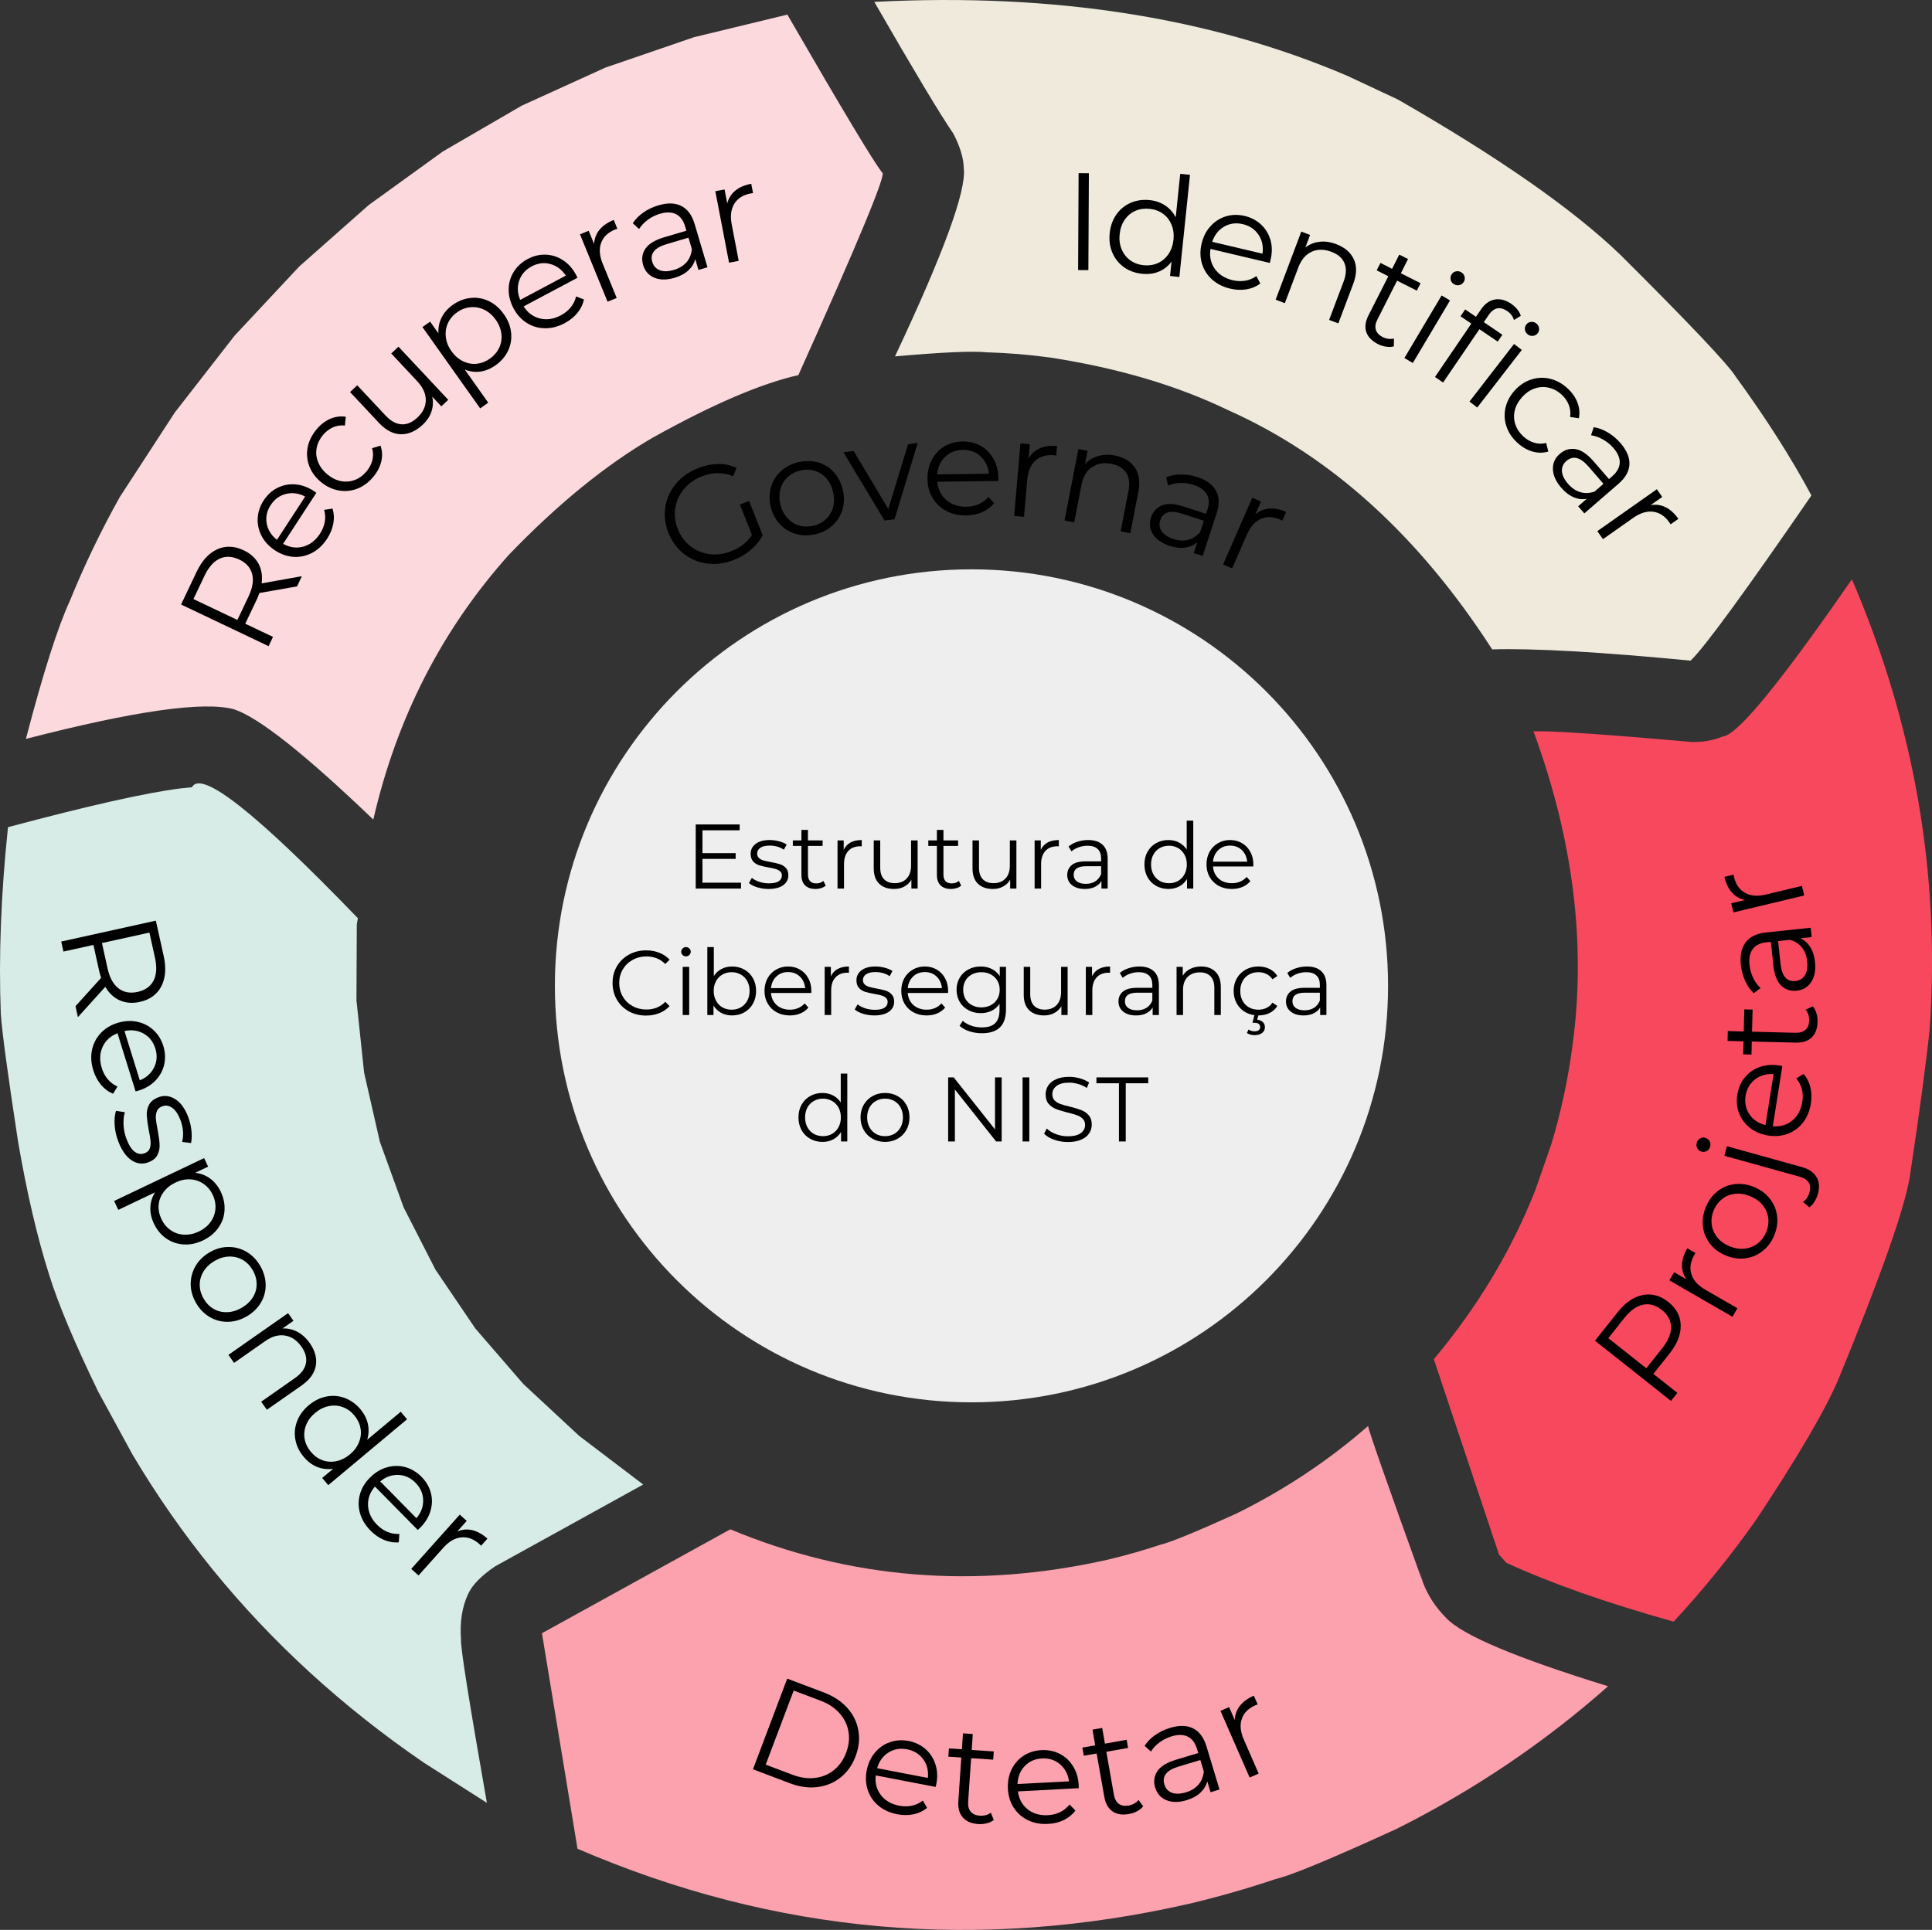
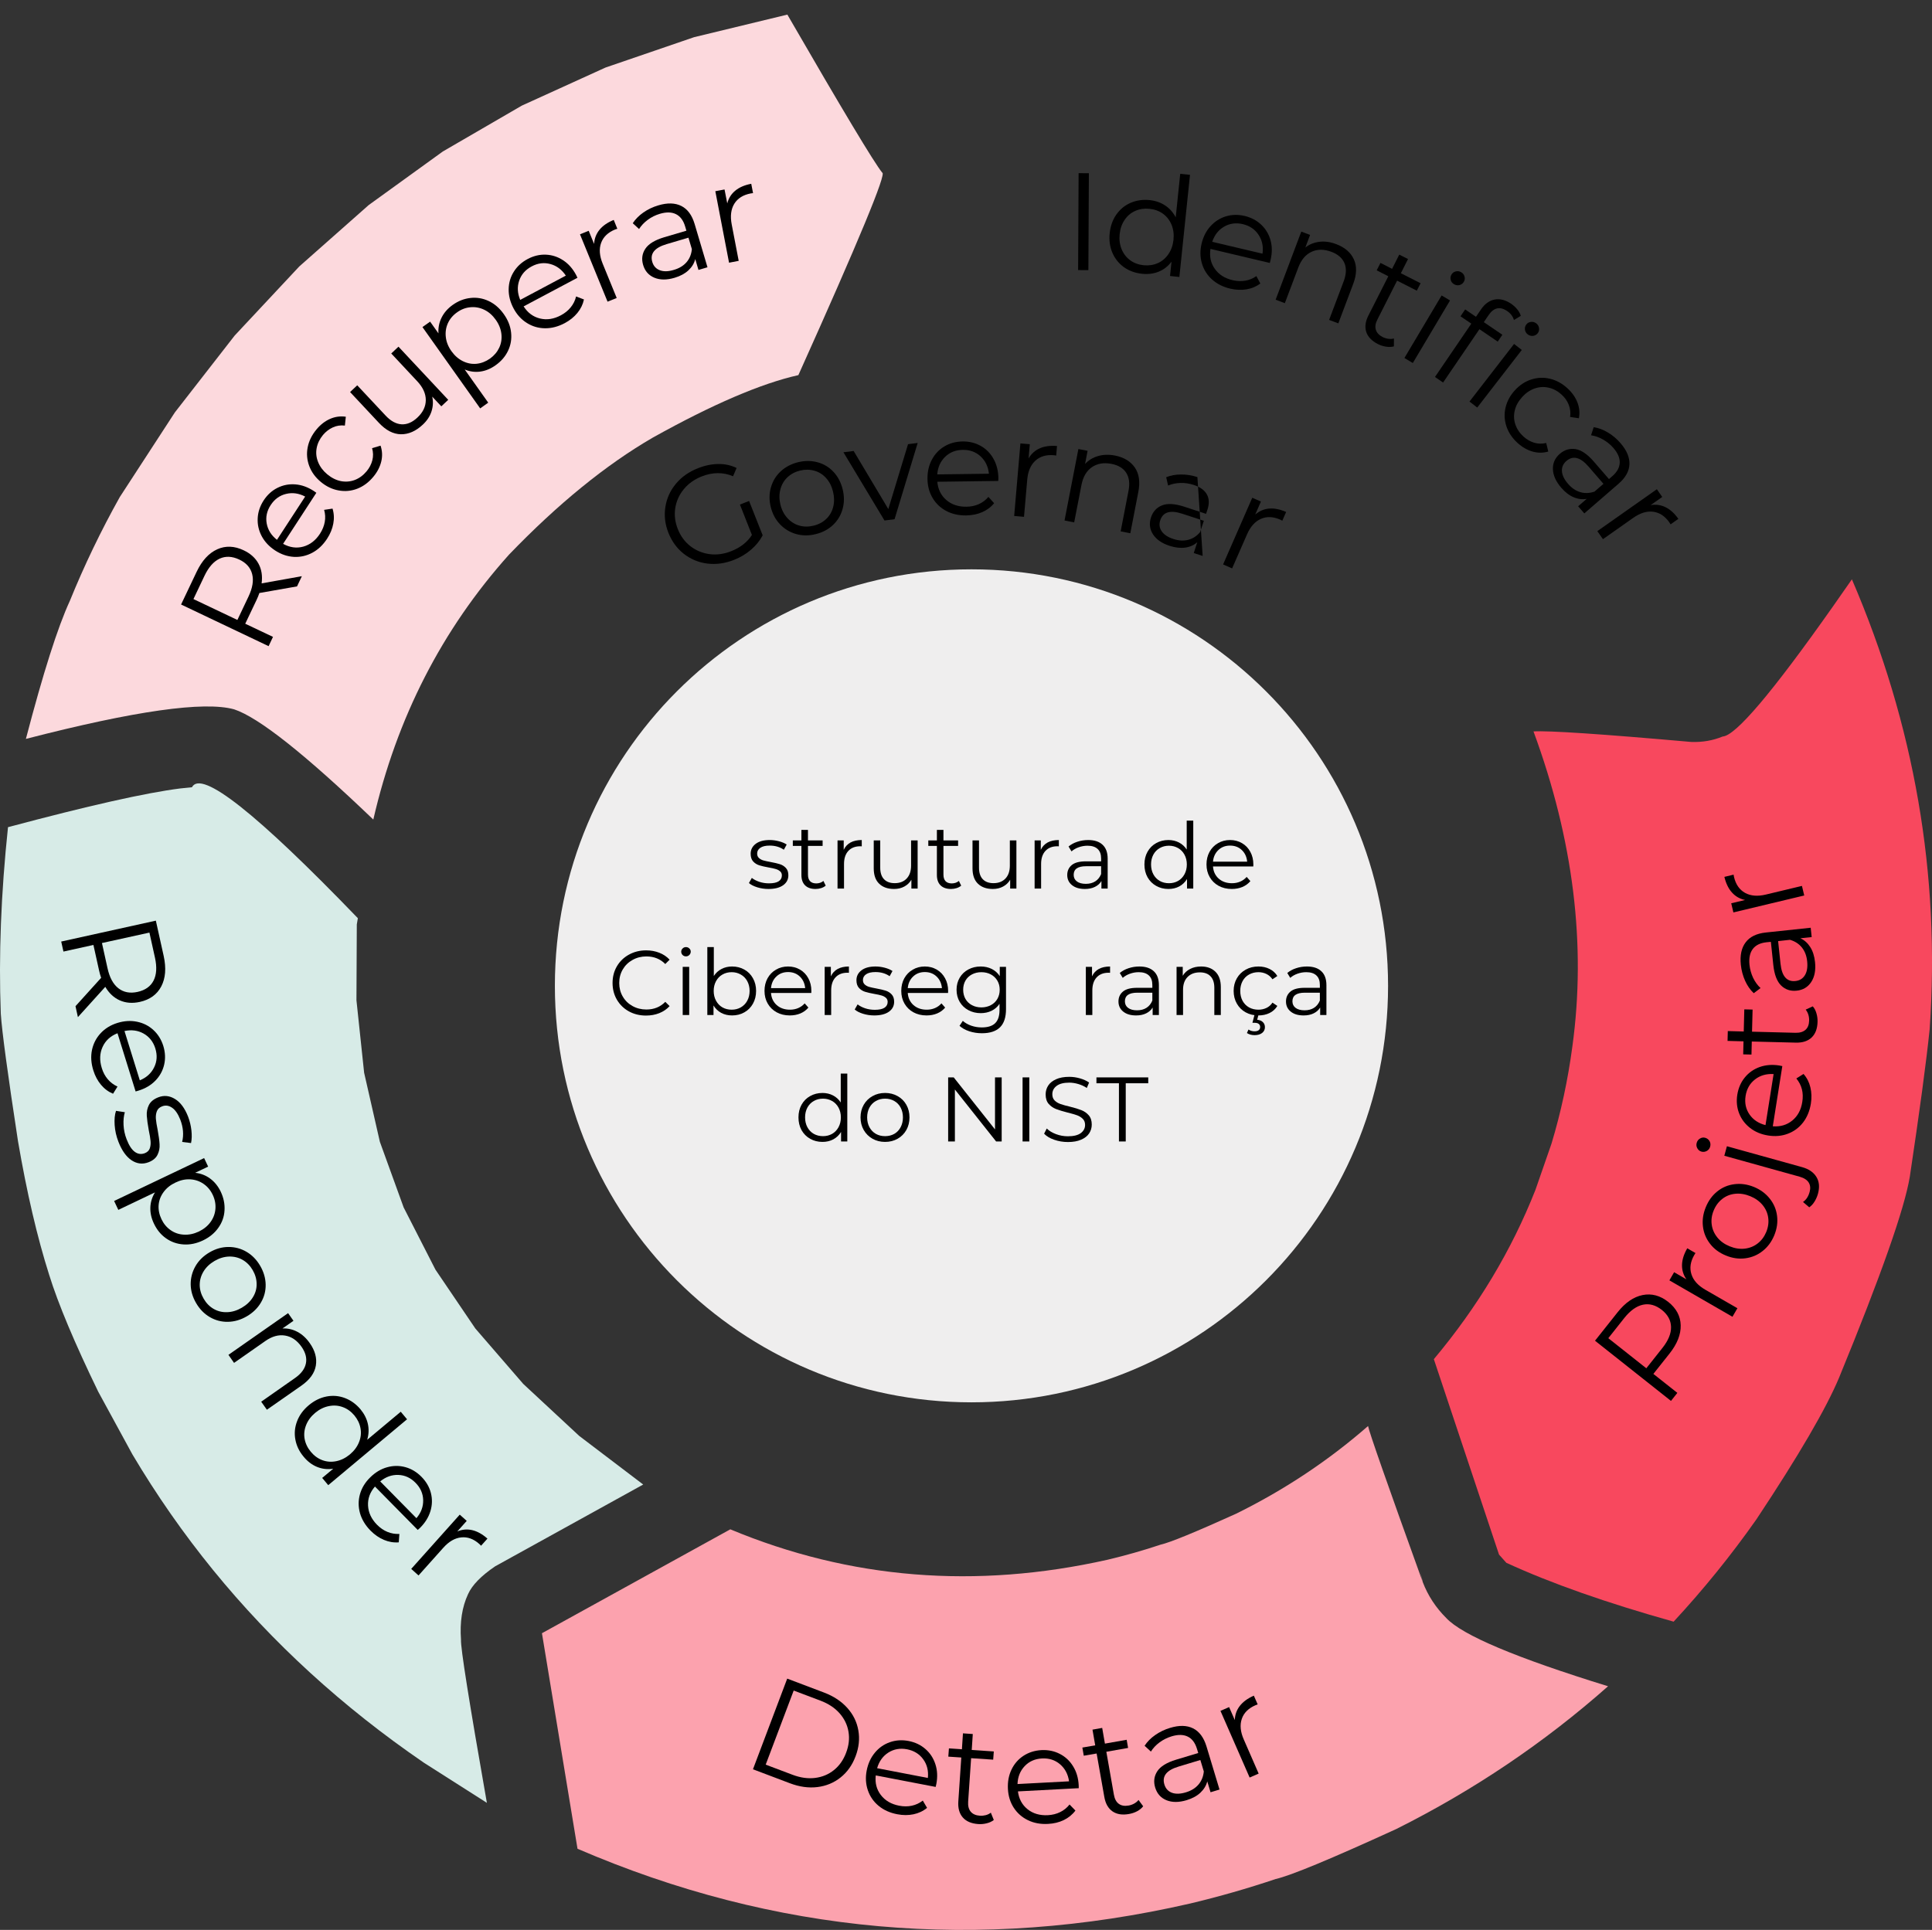
<svg xmlns="http://www.w3.org/2000/svg" xmlns:ns1="http://sodipodi.sourceforge.net/DTD/sodipodi-0.dtd" xmlns:ns2="http://www.inkscape.org/namespaces/inkscape" width="651.168" zoomAndPan="magnify" viewBox="0 0 488.376 487.966" height="650.621" preserveAspectRatio="xMidYMid" version="1.0" id="svg263" ns1:docname="nist-assessment-pt-1.svg" ns2:version="1.3.2 (091e20e, 2023-11-25, custom)">
  <rect x="0" y="0" width="488.376" height="487.966" fill="#333333" stroke="none" />
  <ns1:namedview id="namedview263" pagecolor="#ffffff" bordercolor="#000000" borderopacity="0.25" ns2:showpageshadow="2" ns2:pageopacity="0.0" ns2:pagecheckerboard="0" ns2:deskcolor="#d1d1d1" ns2:zoom="0.88125" ns2:cx="-49.929078" ns2:cy="331.91489" ns2:window-width="2560" ns2:window-height="1494" ns2:window-x="-11" ns2:window-y="-11" ns2:window-maximized="1" ns2:current-layer="svg263" />
  <defs id="defs2">
    <g id="g1" />
    <clipPath id="4c2835a6c3">
      <path d="M 897.363,299.691 H 1107.977 V 510.309 H 897.363 Z m 0,0" clip-rule="nonzero" id="path1" />
    </clipPath>
    <clipPath id="f3de41e3b3">
      <path d="m 1002.668,299.691 c -58.16,0 -105.305,47.148 -105.305,105.309 0,58.16 47.145,105.309 105.305,105.309 58.16,0 105.309,-47.148 105.309,-105.309 0,-58.16 -47.148,-105.309 -105.309,-105.309 z m 0,0" clip-rule="nonzero" id="path2" />
    </clipPath>
  </defs>
  <g clip-path="url(#4c2835a6c3)" id="g4" transform="translate(-757.098,-155.741)">
    <g clip-path="url(#f3de41e3b3)" id="g3">
      <path fill="#efeeee" d="M 897.363,299.691 H 1107.977 V 510.309 H 897.363 Z m 0,0" fill-opacity="1" fill-rule="nonzero" id="path3" />
    </g>
  </g>
  <path fill="#f8485e" d="m 468.125,146.482 -4.828,6.91 c -15.297,21.715 -24.578,32.66 -27.836,32.828 -2.445,1.012 -5.086,1.473 -7.918,1.379 -22.77,-2.016 -36.07,-2.902 -39.902,-2.664 10.094,27.414 13.367,53.973 9.824,79.676 -1.125,8.438 -2.879,16.617 -5.269,24.535 l -4.055,11.684 c -6.035,15.312 -14.602,29.59 -25.691,42.824 l 16.477,49.414 1.848,2.074 c 11.223,5.168 25.32,10.129 42.289,14.883 7.594,-8.199 14.57,-16.82 20.922,-25.863 10.695,-16.113 17.668,-28.074 20.922,-35.883 5.285,-12.871 9.418,-23.543 12.395,-32.008 2.981,-8.465 4.801,-14.727 5.469,-18.781 2.488,-16.598 4.16,-29.008 5.008,-37.234 2.723,-39.051 -3.828,-76.977 -19.652,-113.773" fill-opacity="1" fill-rule="nonzero" id="path4" />
-   <path fill="#efeadc" d="m 221.015,0.474 v 0.012 c 10.07,17.488 16.719,28.563 19.934,33.23 1.727,3.273 2.617,6.211 2.676,8.809 0.715,5.598 -5.082,21.461 -17.387,47.582 12,-1.055 19.676,-1.398 23.035,-1.035 5.496,0.156 10.945,0.605 16.348,1.348 17.059,2.652 32.012,7.086 44.855,13.297 25.945,11.582 48.188,31.742 66.723,60.477 10.484,-0.312 27.203,0.633 50.156,2.844 3.512,-3.355 13.691,-17.277 30.539,-41.77 -5.106,-9.52 -11.469,-19.512 -19.09,-29.977 -1.965,-3.152 -11.688,-13.43 -29.164,-30.828 -12.004,-11.559 -30.762,-24.656 -56.273,-39.301 l -12.699,-5.953 c -8.629,-3.699 -17.594,-6.867 -26.891,-9.5 -9.297,-2.633 -18.926,-4.727 -28.887,-6.289 -19.883,-3.129 -41.172,-4.109 -63.875,-2.945" fill-opacity="1" fill-rule="nonzero" id="path5" />
  <path fill="#fddade" d="m 199.031,3.693 -23.586,5.711 -22.375,7.672 -21.168,9.633 -19.957,11.59 -18.75,13.555 -17.539,15.516 -16.332,17.473 -15.121,19.434 -13.918,21.395 c -4.766,8.516 -8.977,17.273 -12.633,26.27 -3.055,6.613 -6.754,18.242 -11.105,34.883 27.496,-7.102 45.047,-9.59 52.648,-7.473 6.188,2.039 17.914,11.328 35.172,27.867 5.914,-25.711 17.34,-48.031 34.285,-66.965 12.395,-12.871 24.527,-22.75 36.406,-29.633 15.078,-8.398 27.332,-13.66 36.758,-15.777 15.297,-34.023 22.359,-51.086 21.199,-51.184 -2.059,-2.547 -10.055,-15.867 -23.984,-39.965 z m 0,0" fill-opacity="0.996" fill-rule="nonzero" id="path6" />
  <path fill="#d7ebe7" d="m 48.527,199.048 -2.988,0.309 c -8.691,1.098 -23.195,4.359 -43.516,9.789 -1.773,16.766 -2.383,32.492 -1.82,47.176 0.289,4.461 1.738,15.203 4.348,32.23 2.23,13.008 4.852,24.258 7.867,33.75 2.285,7.371 6.426,17.23 12.414,29.578 l 8.633,15.844 c 6.105,10.289 12.902,20.035 20.395,29.242 7.496,9.207 15.684,17.867 24.562,25.988 8.883,8.121 18.457,15.699 28.727,22.734 l 15.926,10.148 c -4.492,-25.57 -6.676,-39.324 -6.543,-41.254 -0.32,-4.438 0.27,-8.273 1.777,-11.5 1.023,-2.293 3.312,-4.645 6.863,-7.055 l 37.418,-20.676 -16.176,-12.293 -14.145,-13.148 -12.113,-14.012 -10.078,-14.875 -8.043,-15.738 -6.012,-16.594 -3.977,-17.461 -1.941,-18.32 0.09,-19.18 0.266,-1.57 c -25.621,-26.582 -39.598,-37.621 -41.934,-33.113 z m 0,0" fill-opacity="1" fill-rule="nonzero" id="path7" />
  <path fill="#fca2ae" d="m 345.82,360.552 v 0.012 c -10.043,8.766 -21.172,16.164 -33.398,22.188 -10.351,4.68 -16.688,7.277 -19.008,7.789 -4.379,1.465 -8.855,2.738 -13.43,3.824 -33.34,7.48 -65.129,4.918 -95.375,-7.688 l -47.613,26.27 8.988,54.496 c 49.84,21.492 101.473,26.102 154.898,13.84 7.351,-1.754 14.543,-3.816 21.582,-6.188 3.731,-0.828 13.898,-5.043 30.508,-12.648 19.559,-9.789 37.398,-21.82 53.52,-36.09 -23.238,-7.172 -36.867,-12.918 -40.887,-17.238 -2.664,-2.645 -4.652,-5.684 -5.965,-9.121 l -0.68,-2.965 0.555,2.629 c -8.871,-24.594 -13.434,-37.633 -13.695,-39.109 z m 0,0" fill-opacity="1" fill-rule="nonzero" id="path8" />
  <g fill="#000000" fill-opacity="1" id="g11" transform="translate(-757.098,-155.741)">
    <g transform="translate(930.324,380.401)" id="g10">
      <g id="g9">
-         <path d="M 14.094,-1.484 V 0 H 2.641 V -16.203 H 13.75 v 1.484 H 4.344 v 5.766 h 8.391 V -7.5 H 4.344 v 6.016 z m 0,0" id="path9" />
-       </g>
+         </g>
    </g>
  </g>
  <g fill="#000000" fill-opacity="1" id="g14" transform="translate(-757.098,-155.741)">
    <g transform="translate(945.804,380.401)" id="g13">
      <g id="g12">
        <path d="M 5.547,0.109 C 4.566,0.109 3.625,-0.031 2.719,-0.312 1.812,-0.594 1.109,-0.953 0.609,-1.391 L 1.344,-2.688 c 0.508,0.406 1.148,0.742 1.922,1 0.77,0.25 1.57,0.375 2.406,0.375 1.102,0 1.922,-0.172 2.453,-0.516 0.539,-0.352 0.812,-0.848 0.812,-1.484 0,-0.445 -0.152,-0.797 -0.453,-1.047 C 8.191,-4.617 7.82,-4.812 7.375,-4.938 6.926,-5.07 6.332,-5.203 5.594,-5.328 4.613,-5.504 3.82,-5.688 3.219,-5.875 2.613,-6.07 2.098,-6.398 1.672,-6.859 c -0.418,-0.469 -0.625,-1.113 -0.625,-1.938 0,-1.02 0.422,-1.852 1.266,-2.5 0.852,-0.645 2.035,-0.969 3.547,-0.969 0.781,0 1.562,0.105 2.344,0.312 0.789,0.211 1.441,0.484 1.953,0.828 L 9.438,-9.812 c -1,-0.695 -2.195,-1.047 -3.578,-1.047 -1.055,0 -1.844,0.188 -2.375,0.562 C 2.953,-9.93 2.688,-9.445 2.688,-8.844 2.688,-8.375 2.836,-8 3.141,-7.719 3.441,-7.445 3.812,-7.242 4.25,-7.109 c 0.445,0.125 1.066,0.262 1.859,0.406 0.969,0.18 1.742,0.359 2.328,0.547 0.594,0.188 1.098,0.508 1.516,0.953 0.414,0.449 0.625,1.062 0.625,1.844 0,1.062 -0.445,1.906 -1.328,2.531 -0.887,0.625 -2.121,0.938 -3.703,0.938 z m 0,0" id="path11" />
      </g>
    </g>
  </g>
  <g fill="#000000" fill-opacity="1" id="g17" transform="translate(-757.098,-155.741)">
    <g transform="translate(957.12,380.401)" id="g16">
      <g id="g15">
        <path d="m 8.703,-0.734 c -0.312,0.273 -0.699,0.48 -1.156,0.625 C 7.098,0.035 6.625,0.109 6.125,0.109 4.988,0.109 4.109,-0.195 3.484,-0.812 2.867,-1.426 2.562,-2.297 2.562,-3.422 V -10.781 H 0.391 v -1.391 H 2.562 v -2.656 h 1.656 v 2.656 h 3.703 v 1.391 H 4.219 v 7.266 c 0,0.719 0.176,1.273 0.531,1.656 0.363,0.375 0.883,0.562 1.562,0.562 0.344,0 0.672,-0.051 0.984,-0.156 0.32,-0.113 0.598,-0.27 0.828,-0.469 z m 0,0" id="path14" />
      </g>
    </g>
  </g>
  <g fill="#000000" fill-opacity="1" id="g20" transform="translate(-757.098,-155.741)">
    <g transform="translate(966.514,380.401)" id="g19">
      <g id="g18">
        <path d="m 3.859,-9.781 c 0.383,-0.82 0.957,-1.441 1.719,-1.859 0.77,-0.414 1.719,-0.625 2.844,-0.625 v 1.594 L 8.031,-10.688 C 6.75,-10.688 5.742,-10.289 5.016,-9.5 4.297,-8.719 3.938,-7.617 3.938,-6.203 V 0 H 2.297 v -12.172 h 1.562 z m 0,0" id="path17" />
      </g>
    </g>
  </g>
  <g fill="#000000" fill-opacity="1" id="g23" transform="translate(-757.098,-155.741)">
    <g transform="translate(975.793,380.401)" id="g22">
      <g id="g21">
        <path d="M 13.266,-12.172 V 0 H 11.688 V -2.219 C 11.25,-1.477 10.648,-0.906 9.891,-0.5 9.141,-0.094 8.281,0.109 7.312,0.109 c -1.594,0 -2.852,-0.441 -3.766,-1.328 -0.918,-0.883 -1.375,-2.18 -1.375,-3.891 v -7.062 H 3.812 v 6.891 c 0,1.281 0.316,2.258 0.953,2.922 0.633,0.668 1.535,1 2.703,1 1.281,0 2.289,-0.391 3.031,-1.172 0.738,-0.781 1.109,-1.863 1.109,-3.25 v -6.391 z m 0,0" id="path20" />
      </g>
    </g>
  </g>
  <g fill="#000000" fill-opacity="1" id="g26" transform="translate(-757.098,-155.741)">
    <g transform="translate(991.366,380.401)" id="g25">
      <g id="g24">
        <path d="m 8.703,-0.734 c -0.312,0.273 -0.699,0.48 -1.156,0.625 C 7.098,0.035 6.625,0.109 6.125,0.109 4.988,0.109 4.109,-0.195 3.484,-0.812 2.867,-1.426 2.562,-2.297 2.562,-3.422 V -10.781 H 0.391 v -1.391 H 2.562 v -2.656 h 1.656 v 2.656 h 3.703 v 1.391 H 4.219 v 7.266 c 0,0.719 0.176,1.273 0.531,1.656 0.363,0.375 0.883,0.562 1.562,0.562 0.344,0 0.672,-0.051 0.984,-0.156 0.32,-0.113 0.598,-0.27 0.828,-0.469 z m 0,0" id="path23" />
      </g>
    </g>
  </g>
  <g fill="#000000" fill-opacity="1" id="g29" transform="translate(-757.098,-155.741)">
    <g transform="translate(1000.761,380.401)" id="g28">
      <g id="g27">
        <path d="M 13.266,-12.172 V 0 H 11.688 V -2.219 C 11.25,-1.477 10.648,-0.906 9.891,-0.5 9.141,-0.094 8.281,0.109 7.312,0.109 c -1.594,0 -2.852,-0.441 -3.766,-1.328 -0.918,-0.883 -1.375,-2.18 -1.375,-3.891 v -7.062 H 3.812 v 6.891 c 0,1.281 0.316,2.258 0.953,2.922 0.633,0.668 1.535,1 2.703,1 1.281,0 2.289,-0.391 3.031,-1.172 0.738,-0.781 1.109,-1.863 1.109,-3.25 v -6.391 z m 0,0" id="path26" />
      </g>
    </g>
  </g>
  <g fill="#000000" fill-opacity="1" id="g32" transform="translate(-757.098,-155.741)">
    <g transform="translate(1016.334,380.401)" id="g31">
      <g id="g30">
        <path d="m 3.859,-9.781 c 0.383,-0.82 0.957,-1.441 1.719,-1.859 0.77,-0.414 1.719,-0.625 2.844,-0.625 v 1.594 L 8.031,-10.688 C 6.75,-10.688 5.742,-10.289 5.016,-9.5 4.297,-8.719 3.938,-7.617 3.938,-6.203 V 0 H 2.297 v -12.172 h 1.562 z m 0,0" id="path29" />
      </g>
    </g>
  </g>
  <g fill="#000000" fill-opacity="1" id="g35" transform="translate(-757.098,-155.741)">
    <g transform="translate(1025.613,380.401)" id="g34">
      <g id="g33">
        <path d="m 6.547,-12.266 c 1.594,0 2.812,0.402 3.656,1.203 0.852,0.793 1.281,1.965 1.281,3.516 V 0 H 9.906 v -1.891 c -0.375,0.625 -0.922,1.117 -1.641,1.469 -0.711,0.355 -1.559,0.531 -2.547,0.531 -1.367,0 -2.449,-0.32 -3.25,-0.969 -0.805,-0.645 -1.203,-1.5 -1.203,-2.562 0,-1.031 0.375,-1.863 1.125,-2.5 C 3.141,-6.555 4.332,-6.875 5.969,-6.875 h 3.859 v -0.734 c 0,-1.051 -0.293,-1.848 -0.875,-2.391 -0.586,-0.551 -1.438,-0.828 -2.562,-0.828 -0.773,0 -1.516,0.133 -2.234,0.391 -0.711,0.25 -1.312,0.602 -1.812,1.047 l -0.75,-1.234 c 0.613,-0.52 1.352,-0.922 2.219,-1.203 0.863,-0.289 1.773,-0.438 2.734,-0.438 z M 5.969,-1.188 c 0.926,0 1.719,-0.207 2.375,-0.625 0.664,-0.426 1.16,-1.039 1.484,-1.844 v -1.984 h -3.812 c -2.086,0 -3.125,0.727 -3.125,2.172 0,0.711 0.27,1.266 0.812,1.672 C 4.242,-1.391 5,-1.188 5.969,-1.188 Z m 0,0" id="path32" />
      </g>
    </g>
  </g>
  <g fill="#000000" fill-opacity="1" id="g38" transform="translate(-757.098,-155.741)">
    <g transform="translate(1039.265,380.401)" id="g37">
      <g id="g36" />
    </g>
  </g>
  <g fill="#000000" fill-opacity="1" id="g41" transform="translate(-757.098,-155.741)">
    <g transform="translate(1045.328,380.401)" id="g40">
      <g id="g39">
        <path d="M 13.406,-17.172 V 0 h -1.578 v -2.406 c -0.5,0.812 -1.156,1.438 -1.969,1.875 C 9.055,-0.102 8.145,0.109 7.125,0.109 c -1.137,0 -2.168,-0.258 -3.094,-0.781 -0.93,-0.52 -1.656,-1.25 -2.188,-2.188 C 1.32,-3.805 1.062,-4.883 1.062,-6.094 c 0,-1.195 0.258,-2.266 0.781,-3.203 0.531,-0.945 1.258,-1.676 2.188,-2.188 0.926,-0.52 1.957,-0.781 3.094,-0.781 0.988,0 1.879,0.211 2.672,0.625 0.789,0.406 1.441,1 1.953,1.781 v -7.312 z M 7.266,-1.344 c 0.844,0 1.609,-0.191 2.297,-0.578 0.688,-0.395 1.227,-0.957 1.625,-1.688 0.395,-0.727 0.594,-1.555 0.594,-2.484 0,-0.914 -0.199,-1.738 -0.594,-2.469 -0.398,-0.727 -0.938,-1.285 -1.625,-1.672 -0.688,-0.395 -1.453,-0.594 -2.297,-0.594 -0.867,0 -1.641,0.199 -2.328,0.594 -0.688,0.387 -1.23,0.945 -1.625,1.672 -0.387,0.73 -0.578,1.555 -0.578,2.469 0,0.93 0.191,1.758 0.578,2.484 0.395,0.73 0.938,1.293 1.625,1.688 0.688,0.387 1.461,0.578 2.328,0.578 z m 0,0" id="path38" />
      </g>
    </g>
  </g>
  <g fill="#000000" fill-opacity="1" id="g44" transform="translate(-757.098,-155.741)">
    <g transform="translate(1061.017,380.401)" id="g43">
      <g id="g42">
        <path d="M 12.891,-5.578 H 2.703 C 2.797,-4.305 3.281,-3.281 4.156,-2.5 c 0.883,0.773 2,1.156 3.344,1.156 0.75,0 1.441,-0.133 2.078,-0.406 0.633,-0.27 1.18,-0.664 1.641,-1.188 l 0.938,1.062 c -0.543,0.648 -1.219,1.141 -2.031,1.484 -0.812,0.336 -1.703,0.5 -2.672,0.5 -1.25,0 -2.359,-0.266 -3.328,-0.797 -0.961,-0.531 -1.711,-1.266 -2.25,-2.203 -0.543,-0.938 -0.812,-2.004 -0.812,-3.203 0,-1.188 0.254,-2.25 0.766,-3.188 0.52,-0.938 1.234,-1.664 2.141,-2.188 C 4.875,-12 5.891,-12.266 7.016,-12.266 c 1.125,0 2.133,0.266 3.031,0.797 0.895,0.523 1.594,1.25 2.094,2.188 0.508,0.93 0.766,1.992 0.766,3.188 z m -5.875,-5.281 c -1.18,0 -2.164,0.375 -2.953,1.125 -0.793,0.75 -1.246,1.73 -1.359,2.938 h 8.641 c -0.117,-1.207 -0.57,-2.188 -1.359,-2.938 -0.793,-0.75 -1.781,-1.125 -2.969,-1.125 z m 0,0" id="path41" />
      </g>
    </g>
  </g>
  <g fill="#000000" fill-opacity="1" id="g47" transform="translate(-757.098,-155.741)">
    <g transform="translate(910.739,412.377)" id="g46">
      <g id="g45">
        <path d="m 9.672,0.141 c -1.605,0 -3.055,-0.352 -4.344,-1.062 C 4.047,-1.629 3.035,-2.613 2.297,-3.875 1.566,-5.133 1.203,-6.539 1.203,-8.094 c 0,-1.562 0.363,-2.969 1.094,-4.219 0.738,-1.258 1.754,-2.242 3.047,-2.953 1.301,-0.719 2.754,-1.078 4.359,-1.078 1.195,0 2.305,0.203 3.328,0.609 1.02,0.398 1.883,0.98 2.594,1.75 l -1.094,1.094 C 13.27,-14.172 11.676,-14.812 9.75,-14.812 c -1.281,0 -2.449,0.297 -3.5,0.891 -1.055,0.586 -1.875,1.387 -2.469,2.406 -0.594,1.012 -0.891,2.152 -0.891,3.422 0,1.262 0.297,2.402 0.891,3.422 0.594,1.023 1.414,1.824 2.469,2.406 1.051,0.586 2.219,0.875 3.5,0.875 1.938,0 3.531,-0.645 4.781,-1.938 L 15.625,-2.25 c -0.711,0.773 -1.578,1.367 -2.609,1.781 -1.023,0.406 -2.137,0.609 -3.344,0.609 z m 0,0" id="path44" />
      </g>
    </g>
  </g>
  <g fill="#000000" fill-opacity="1" id="g50" transform="translate(-757.098,-155.741)">
    <g transform="translate(927.376,412.377)" id="g49">
      <g id="g48">
        <path d="M 2.297,-12.172 H 3.938 V 0 H 2.297 Z M 3.125,-14.828 c -0.344,0 -0.633,-0.113 -0.859,-0.344 -0.23,-0.238 -0.344,-0.52 -0.344,-0.844 0,-0.301 0.113,-0.566 0.344,-0.797 0.227,-0.238 0.516,-0.359 0.859,-0.359 0.332,0 0.613,0.117 0.844,0.344 0.238,0.219 0.359,0.484 0.359,0.797 0,0.336 -0.121,0.621 -0.359,0.859 -0.23,0.23 -0.512,0.344 -0.844,0.344 z m 0,0" id="path47" />
      </g>
    </g>
  </g>
  <g fill="#000000" fill-opacity="1" id="g53" transform="translate(-757.098,-155.741)">
    <g transform="translate(933.601,412.377)" id="g52">
      <g id="g51">
        <path d="m 8.562,-12.266 c 1.145,0 2.176,0.262 3.094,0.781 0.926,0.512 1.648,1.242 2.172,2.188 0.531,0.938 0.797,2.008 0.797,3.203 0,1.211 -0.266,2.289 -0.797,3.234 -0.523,0.938 -1.246,1.668 -2.172,2.188 -0.918,0.523 -1.949,0.781 -3.094,0.781 -1.023,0 -1.938,-0.211 -2.75,-0.641 -0.805,-0.438 -1.453,-1.062 -1.953,-1.875 V 0 h -1.562 V -17.172 H 3.938 v 7.312 c 0.508,-0.781 1.16,-1.375 1.953,-1.781 0.789,-0.414 1.68,-0.625 2.672,-0.625 z M 8.453,-1.344 c 0.844,0 1.609,-0.191 2.297,-0.578 0.695,-0.395 1.242,-0.957 1.641,-1.688 0.395,-0.727 0.594,-1.555 0.594,-2.484 0,-0.914 -0.199,-1.738 -0.594,-2.469 -0.398,-0.727 -0.945,-1.285 -1.641,-1.672 -0.688,-0.395 -1.453,-0.594 -2.297,-0.594 -0.867,0 -1.641,0.199 -2.328,0.594 -0.688,0.387 -1.23,0.945 -1.625,1.672 -0.398,0.73 -0.594,1.555 -0.594,2.469 0,0.93 0.195,1.758 0.594,2.484 0.395,0.73 0.938,1.293 1.625,1.688 0.688,0.387 1.461,0.578 2.328,0.578 z m 0,0" id="path50" />
      </g>
    </g>
  </g>
  <g fill="#000000" fill-opacity="1" id="g56" transform="translate(-757.098,-155.741)">
    <g transform="translate(949.289,412.377)" id="g55">
      <g id="g54">
        <path d="M 12.891,-5.578 H 2.703 C 2.797,-4.305 3.281,-3.281 4.156,-2.5 c 0.883,0.773 2,1.156 3.344,1.156 0.75,0 1.441,-0.133 2.078,-0.406 0.633,-0.27 1.18,-0.664 1.641,-1.188 l 0.938,1.062 c -0.543,0.648 -1.219,1.141 -2.031,1.484 -0.812,0.336 -1.703,0.5 -2.672,0.5 -1.25,0 -2.359,-0.266 -3.328,-0.797 -0.961,-0.531 -1.711,-1.266 -2.25,-2.203 -0.543,-0.938 -0.812,-2.004 -0.812,-3.203 0,-1.188 0.254,-2.25 0.766,-3.188 0.52,-0.938 1.234,-1.664 2.141,-2.188 C 4.875,-12 5.891,-12.266 7.016,-12.266 c 1.125,0 2.133,0.266 3.031,0.797 0.895,0.523 1.594,1.25 2.094,2.188 0.508,0.93 0.766,1.992 0.766,3.188 z m -5.875,-5.281 c -1.18,0 -2.164,0.375 -2.953,1.125 -0.793,0.75 -1.246,1.73 -1.359,2.938 h 8.641 c -0.117,-1.207 -0.57,-2.188 -1.359,-2.938 -0.793,-0.75 -1.781,-1.125 -2.969,-1.125 z m 0,0" id="path53" />
      </g>
    </g>
  </g>
  <g fill="#000000" fill-opacity="1" id="g59" transform="translate(-757.098,-155.741)">
    <g transform="translate(963.266,412.377)" id="g58">
      <g id="g57">
        <path d="m 3.859,-9.781 c 0.383,-0.82 0.957,-1.441 1.719,-1.859 0.77,-0.414 1.719,-0.625 2.844,-0.625 v 1.594 L 8.031,-10.688 C 6.75,-10.688 5.742,-10.289 5.016,-9.5 4.297,-8.719 3.938,-7.617 3.938,-6.203 V 0 H 2.297 v -12.172 h 1.562 z m 0,0" id="path56" />
      </g>
    </g>
  </g>
  <g fill="#000000" fill-opacity="1" id="g62" transform="translate(-757.098,-155.741)">
    <g transform="translate(972.545,412.377)" id="g61">
      <g id="g60">
        <path d="M 5.547,0.109 C 4.566,0.109 3.625,-0.031 2.719,-0.312 1.812,-0.594 1.109,-0.953 0.609,-1.391 L 1.344,-2.688 c 0.508,0.406 1.148,0.742 1.922,1 0.77,0.25 1.57,0.375 2.406,0.375 1.102,0 1.922,-0.172 2.453,-0.516 0.539,-0.352 0.812,-0.848 0.812,-1.484 0,-0.445 -0.152,-0.797 -0.453,-1.047 C 8.191,-4.617 7.82,-4.812 7.375,-4.938 6.926,-5.07 6.332,-5.203 5.594,-5.328 4.613,-5.504 3.82,-5.688 3.219,-5.875 2.613,-6.07 2.098,-6.398 1.672,-6.859 c -0.418,-0.469 -0.625,-1.113 -0.625,-1.938 0,-1.02 0.422,-1.852 1.266,-2.5 0.852,-0.645 2.035,-0.969 3.547,-0.969 0.781,0 1.562,0.105 2.344,0.312 0.789,0.211 1.441,0.484 1.953,0.828 L 9.438,-9.812 c -1,-0.695 -2.195,-1.047 -3.578,-1.047 -1.055,0 -1.844,0.188 -2.375,0.562 C 2.953,-9.93 2.688,-9.445 2.688,-8.844 2.688,-8.375 2.836,-8 3.141,-7.719 3.441,-7.445 3.812,-7.242 4.25,-7.109 c 0.445,0.125 1.066,0.262 1.859,0.406 0.969,0.18 1.742,0.359 2.328,0.547 0.594,0.188 1.098,0.508 1.516,0.953 0.414,0.449 0.625,1.062 0.625,1.844 0,1.062 -0.445,1.906 -1.328,2.531 -0.887,0.625 -2.121,0.938 -3.703,0.938 z m 0,0" id="path59" />
      </g>
    </g>
  </g>
  <g fill="#000000" fill-opacity="1" id="g65" transform="translate(-757.098,-155.741)">
    <g transform="translate(983.86,412.377)" id="g64">
      <g id="g63">
        <path d="M 12.891,-5.578 H 2.703 C 2.797,-4.305 3.281,-3.281 4.156,-2.5 c 0.883,0.773 2,1.156 3.344,1.156 0.75,0 1.441,-0.133 2.078,-0.406 0.633,-0.27 1.18,-0.664 1.641,-1.188 l 0.938,1.062 c -0.543,0.648 -1.219,1.141 -2.031,1.484 -0.812,0.336 -1.703,0.5 -2.672,0.5 -1.25,0 -2.359,-0.266 -3.328,-0.797 -0.961,-0.531 -1.711,-1.266 -2.25,-2.203 -0.543,-0.938 -0.812,-2.004 -0.812,-3.203 0,-1.188 0.254,-2.25 0.766,-3.188 0.52,-0.938 1.234,-1.664 2.141,-2.188 C 4.875,-12 5.891,-12.266 7.016,-12.266 c 1.125,0 2.133,0.266 3.031,0.797 0.895,0.523 1.594,1.25 2.094,2.188 0.508,0.93 0.766,1.992 0.766,3.188 z m -5.875,-5.281 c -1.18,0 -2.164,0.375 -2.953,1.125 -0.793,0.75 -1.246,1.73 -1.359,2.938 h 8.641 c -0.117,-1.207 -0.57,-2.188 -1.359,-2.938 -0.793,-0.75 -1.781,-1.125 -2.969,-1.125 z m 0,0" id="path62" />
      </g>
    </g>
  </g>
  <g fill="#000000" fill-opacity="1" id="g68" transform="translate(-757.098,-155.741)">
    <g transform="translate(997.837,412.377)" id="g67">
      <g id="g66">
        <path d="m 13.562,-12.172 v 10.688 c 0,2.07 -0.508,3.602 -1.516,4.594 -1.012,1 -2.539,1.5 -4.578,1.5 -1.125,0 -2.195,-0.168 -3.203,-0.5 C 3.254,3.773 2.438,3.316 1.812,2.734 l 0.828,-1.25 c 0.582,0.52 1.297,0.926 2.141,1.219 0.844,0.289 1.723,0.438 2.641,0.438 1.551,0 2.688,-0.359 3.406,-1.078 0.727,-0.711 1.094,-1.82 1.094,-3.328 v -1.562 C 11.41,-2.055 10.738,-1.469 9.906,-1.062 9.082,-0.664 8.172,-0.469 7.172,-0.469 6.035,-0.469 5,-0.719 4.062,-1.219 3.125,-1.719 2.391,-2.414 1.859,-3.312 1.328,-4.219 1.062,-5.242 1.062,-6.391 c 0,-1.133 0.266,-2.148 0.797,-3.047 0.531,-0.895 1.258,-1.586 2.188,-2.078 0.926,-0.5 1.969,-0.75 3.125,-0.75 1.031,0 1.961,0.211 2.797,0.625 0.832,0.418 1.504,1.023 2.016,1.812 v -2.344 z m -6.234,10.25 c 0.883,0 1.68,-0.188 2.391,-0.562 0.707,-0.375 1.258,-0.898 1.656,-1.578 0.395,-0.688 0.594,-1.461 0.594,-2.328 0,-0.863 -0.199,-1.629 -0.594,-2.297 -0.398,-0.676 -0.949,-1.203 -1.656,-1.578 -0.699,-0.375 -1.496,-0.562 -2.391,-0.562 -0.875,0 -1.668,0.188 -2.375,0.562 -0.699,0.367 -1.246,0.887 -1.641,1.562 -0.387,0.68 -0.578,1.449 -0.578,2.312 0,0.867 0.191,1.641 0.578,2.328 0.395,0.68 0.941,1.203 1.641,1.578 0.707,0.375 1.5,0.562 2.375,0.562 z m 0,0" id="path65" />
      </g>
    </g>
  </g>
  <g fill="#000000" fill-opacity="1" id="g71" transform="translate(-757.098,-155.741)">
    <g transform="translate(1013.71,412.377)" id="g70">
      <g id="g69">
-         <path d="M 13.266,-12.172 V 0 H 11.688 V -2.219 C 11.25,-1.477 10.648,-0.906 9.891,-0.5 9.141,-0.094 8.281,0.109 7.312,0.109 c -1.594,0 -2.852,-0.441 -3.766,-1.328 -0.918,-0.883 -1.375,-2.18 -1.375,-3.891 v -7.062 H 3.812 v 6.891 c 0,1.281 0.316,2.258 0.953,2.922 0.633,0.668 1.535,1 2.703,1 1.281,0 2.289,-0.391 3.031,-1.172 0.738,-0.781 1.109,-1.863 1.109,-3.25 v -6.391 z m 0,0" id="path68" />
-       </g>
+         </g>
    </g>
  </g>
  <g fill="#000000" fill-opacity="1" id="g74" transform="translate(-757.098,-155.741)">
    <g transform="translate(1029.283,412.377)" id="g73">
      <g id="g72">
        <path d="m 3.859,-9.781 c 0.383,-0.82 0.957,-1.441 1.719,-1.859 0.77,-0.414 1.719,-0.625 2.844,-0.625 v 1.594 L 8.031,-10.688 C 6.75,-10.688 5.742,-10.289 5.016,-9.5 4.297,-8.719 3.938,-7.617 3.938,-6.203 V 0 H 2.297 v -12.172 h 1.562 z m 0,0" id="path71" />
      </g>
    </g>
  </g>
  <g fill="#000000" fill-opacity="1" id="g77" transform="translate(-757.098,-155.741)">
    <g transform="translate(1038.562,412.377)" id="g76">
      <g id="g75">
        <path d="m 6.547,-12.266 c 1.594,0 2.812,0.402 3.656,1.203 0.852,0.793 1.281,1.965 1.281,3.516 V 0 H 9.906 v -1.891 c -0.375,0.625 -0.922,1.117 -1.641,1.469 -0.711,0.355 -1.559,0.531 -2.547,0.531 -1.367,0 -2.449,-0.32 -3.25,-0.969 -0.805,-0.645 -1.203,-1.5 -1.203,-2.562 0,-1.031 0.375,-1.863 1.125,-2.5 C 3.141,-6.555 4.332,-6.875 5.969,-6.875 h 3.859 v -0.734 c 0,-1.051 -0.293,-1.848 -0.875,-2.391 -0.586,-0.551 -1.438,-0.828 -2.562,-0.828 -0.773,0 -1.516,0.133 -2.234,0.391 -0.711,0.25 -1.312,0.602 -1.812,1.047 l -0.75,-1.234 c 0.613,-0.52 1.352,-0.922 2.219,-1.203 0.863,-0.289 1.773,-0.438 2.734,-0.438 z M 5.969,-1.188 c 0.926,0 1.719,-0.207 2.375,-0.625 0.664,-0.426 1.16,-1.039 1.484,-1.844 v -1.984 h -3.812 c -2.086,0 -3.125,0.727 -3.125,2.172 0,0.711 0.27,1.266 0.812,1.672 C 4.242,-1.391 5,-1.188 5.969,-1.188 Z m 0,0" id="path74" />
      </g>
    </g>
  </g>
  <g fill="#000000" fill-opacity="1" id="g80" transform="translate(-757.098,-155.741)">
    <g transform="translate(1052.215,412.377)" id="g79">
      <g id="g78">
        <path d="m 8.5,-12.266 c 1.52,0 2.727,0.445 3.625,1.328 0.906,0.887 1.359,2.18 1.359,3.875 V 0 H 11.844 v -6.891 c 0,-1.27 -0.32,-2.234 -0.953,-2.891 -0.625,-0.664 -1.527,-1 -2.703,-1 -1.312,0 -2.352,0.391 -3.109,1.172 C 4.316,-8.836 3.938,-7.766 3.938,-6.391 V 0 H 2.297 v -12.172 h 1.562 v 2.25 c 0.445,-0.738 1.066,-1.312 1.859,-1.719 0.801,-0.414 1.727,-0.625 2.781,-0.625 z m 0,0" id="path77" />
      </g>
    </g>
  </g>
  <g fill="#000000" fill-opacity="1" id="g83" transform="translate(-757.098,-155.741)">
    <g transform="translate(1067.88,412.377)" id="g82">
      <g id="g81">
        <path d="m 7.328,0.109 c -1.199,0 -2.273,-0.258 -3.219,-0.781 C 3.16,-1.191 2.414,-1.926 1.875,-2.875 1.332,-3.82 1.062,-4.895 1.062,-6.094 c 0,-1.188 0.27,-2.25 0.812,-3.188 0.539,-0.938 1.285,-1.664 2.234,-2.188 0.945,-0.531 2.02,-0.797 3.219,-0.797 1.051,0 1.988,0.211 2.812,0.625 0.832,0.406 1.488,1 1.969,1.781 L 10.875,-9.031 C 10.477,-9.625 9.969,-10.07 9.344,-10.375 c -0.617,-0.301 -1.289,-0.453 -2.016,-0.453 -0.875,0 -1.668,0.199 -2.375,0.594 -0.699,0.387 -1.246,0.945 -1.641,1.672 -0.387,0.73 -0.578,1.555 -0.578,2.469 0,0.949 0.191,1.781 0.578,2.5 0.395,0.719 0.941,1.277 1.641,1.672 0.707,0.387 1.5,0.578 2.375,0.578 0.727,0 1.398,-0.145 2.016,-0.438 0.625,-0.289 1.133,-0.738 1.531,-1.344 l 1.234,0.828 C 11.629,-1.504 10.973,-0.906 10.141,-0.5 9.305,-0.094 8.367,0.109 7.328,0.109 Z M 6.359,5.094 c -0.75,0 -1.398,-0.18 -1.938,-0.531 L 4.812,3.672 C 5.258,3.973 5.77,4.125 6.344,4.125 c 0.457,0 0.805,-0.094 1.047,-0.281 0.25,-0.188 0.375,-0.461 0.375,-0.812 C 7.766,2.707 7.645,2.445 7.406,2.25 7.176,2.062 6.82,1.969 6.344,1.969 H 5.812 l 0.547,-2.109 h 1 l -0.344,1.344 c 0.625,0.062 1.102,0.258 1.438,0.594 0.344,0.332 0.516,0.758 0.516,1.281 0,0.613 -0.242,1.102 -0.719,1.469 C 7.781,4.91 7.148,5.094 6.359,5.094 Z m 0,0" id="path80" />
      </g>
    </g>
  </g>
  <g fill="#000000" fill-opacity="1" id="g86" transform="translate(-757.098,-155.741)">
    <g transform="translate(1080.908,412.377)" id="g85">
      <g id="g84">
        <path d="m 6.547,-12.266 c 1.594,0 2.812,0.402 3.656,1.203 0.852,0.793 1.281,1.965 1.281,3.516 V 0 H 9.906 v -1.891 c -0.375,0.625 -0.922,1.117 -1.641,1.469 -0.711,0.355 -1.559,0.531 -2.547,0.531 -1.367,0 -2.449,-0.32 -3.25,-0.969 -0.805,-0.645 -1.203,-1.5 -1.203,-2.562 0,-1.031 0.375,-1.863 1.125,-2.5 C 3.141,-6.555 4.332,-6.875 5.969,-6.875 h 3.859 v -0.734 c 0,-1.051 -0.293,-1.848 -0.875,-2.391 -0.586,-0.551 -1.438,-0.828 -2.562,-0.828 -0.773,0 -1.516,0.133 -2.234,0.391 -0.711,0.25 -1.312,0.602 -1.812,1.047 l -0.75,-1.234 c 0.613,-0.52 1.352,-0.922 2.219,-1.203 0.863,-0.289 1.773,-0.438 2.734,-0.438 z M 5.969,-1.188 c 0.926,0 1.719,-0.207 2.375,-0.625 0.664,-0.426 1.16,-1.039 1.484,-1.844 v -1.984 h -3.812 c -2.086,0 -3.125,0.727 -3.125,2.172 0,0.711 0.27,1.266 0.812,1.672 C 4.242,-1.391 5,-1.188 5.969,-1.188 Z m 0,0" id="path83" />
      </g>
    </g>
  </g>
  <g fill="#000000" fill-opacity="1" id="g89" transform="translate(-757.098,-155.741)">
    <g transform="translate(957.875,444.353)" id="g88">
      <g id="g87">
        <path d="M 13.406,-17.172 V 0 h -1.578 v -2.406 c -0.5,0.812 -1.156,1.438 -1.969,1.875 C 9.055,-0.102 8.145,0.109 7.125,0.109 c -1.137,0 -2.168,-0.258 -3.094,-0.781 -0.93,-0.52 -1.656,-1.25 -2.188,-2.188 C 1.32,-3.805 1.062,-4.883 1.062,-6.094 c 0,-1.195 0.258,-2.266 0.781,-3.203 0.531,-0.945 1.258,-1.676 2.188,-2.188 0.926,-0.52 1.957,-0.781 3.094,-0.781 0.988,0 1.879,0.211 2.672,0.625 0.789,0.406 1.441,1 1.953,1.781 v -7.312 z M 7.266,-1.344 c 0.844,0 1.609,-0.191 2.297,-0.578 0.688,-0.395 1.227,-0.957 1.625,-1.688 0.395,-0.727 0.594,-1.555 0.594,-2.484 0,-0.914 -0.199,-1.738 -0.594,-2.469 -0.398,-0.727 -0.938,-1.285 -1.625,-1.672 -0.688,-0.395 -1.453,-0.594 -2.297,-0.594 -0.867,0 -1.641,0.199 -2.328,0.594 -0.688,0.387 -1.23,0.945 -1.625,1.672 -0.387,0.73 -0.578,1.555 -0.578,2.469 0,0.93 0.191,1.758 0.578,2.484 0.395,0.73 0.938,1.293 1.625,1.688 0.688,0.387 1.461,0.578 2.328,0.578 z m 0,0" id="path86" />
      </g>
    </g>
  </g>
  <g fill="#000000" fill-opacity="1" id="g92" transform="translate(-757.098,-155.741)">
    <g transform="translate(973.563,444.353)" id="g91">
      <g id="g90">
        <path d="M 7.266,0.109 C 6.086,0.109 5.031,-0.156 4.094,-0.688 3.156,-1.219 2.414,-1.953 1.875,-2.891 1.332,-3.828 1.062,-4.895 1.062,-6.094 c 0,-1.188 0.27,-2.25 0.812,-3.188 0.539,-0.938 1.281,-1.664 2.219,-2.188 0.938,-0.531 1.992,-0.797 3.172,-0.797 1.176,0 2.234,0.266 3.172,0.797 0.938,0.523 1.672,1.25 2.203,2.188 0.531,0.938 0.797,2 0.797,3.188 0,1.199 -0.266,2.266 -0.797,3.203 C 12.109,-1.953 11.375,-1.219 10.438,-0.688 9.5,-0.156 8.441,0.109 7.266,0.109 Z m 0,-1.453 c 0.863,0 1.641,-0.191 2.328,-0.578 0.688,-0.395 1.223,-0.957 1.609,-1.688 0.383,-0.727 0.578,-1.555 0.578,-2.484 0,-0.914 -0.195,-1.738 -0.578,-2.469 -0.387,-0.727 -0.922,-1.285 -1.609,-1.672 -0.688,-0.395 -1.465,-0.594 -2.328,-0.594 -0.867,0 -1.641,0.199 -2.328,0.594 -0.688,0.387 -1.23,0.945 -1.625,1.672 -0.387,0.73 -0.578,1.555 -0.578,2.469 0,0.93 0.191,1.758 0.578,2.484 0.395,0.73 0.938,1.293 1.625,1.688 0.688,0.387 1.461,0.578 2.328,0.578 z m 0,0" id="path89" />
      </g>
    </g>
  </g>
  <g fill="#000000" fill-opacity="1" id="g95" transform="translate(-757.098,-155.741)">
    <g transform="translate(988.072,444.353)" id="g94">
      <g id="g93" />
    </g>
  </g>
  <g fill="#000000" fill-opacity="1" id="g98" transform="translate(-757.098,-155.741)">
    <g transform="translate(994.134,444.353)" id="g97">
      <g id="g96">
        <path d="M 16.172,-16.203 V 0 h -1.406 L 4.344,-13.141 V 0 H 2.641 v -16.203 h 1.406 l 10.438,13.156 v -13.156 z m 0,0" id="path95" />
      </g>
    </g>
  </g>
  <g fill="#000000" fill-opacity="1" id="g101" transform="translate(-757.098,-155.741)">
    <g transform="translate(1012.947,444.353)" id="g100">
      <g id="g99">
        <path d="M 2.641,-16.203 H 4.344 V 0 H 2.641 Z m 0,0" id="path98" />
      </g>
    </g>
  </g>
  <g fill="#000000" fill-opacity="1" id="g104" transform="translate(-757.098,-155.741)">
    <g transform="translate(1019.935,444.353)" id="g103">
      <g id="g102">
        <path d="m 7.109,0.141 c -1.211,0 -2.367,-0.191 -3.469,-0.578 C 2.535,-0.82 1.688,-1.332 1.094,-1.969 l 0.672,-1.312 C 2.348,-2.695 3.125,-2.223 4.094,-1.859 5.062,-1.492 6.066,-1.312 7.109,-1.312 c 1.445,0 2.531,-0.266 3.25,-0.797 0.727,-0.539 1.094,-1.234 1.094,-2.078 0,-0.645 -0.199,-1.16 -0.594,-1.547 C 10.473,-6.117 9.992,-6.414 9.422,-6.625 8.848,-6.832 8.051,-7.062 7.031,-7.312 5.812,-7.625 4.836,-7.922 4.109,-8.203 3.391,-8.484 2.77,-8.914 2.25,-9.5 c -0.512,-0.594 -0.766,-1.391 -0.766,-2.391 0,-0.82 0.211,-1.566 0.641,-2.234 0.438,-0.676 1.102,-1.211 2,-1.609 0.895,-0.406 2.004,-0.609 3.328,-0.609 0.926,0 1.832,0.133 2.719,0.391 0.883,0.25 1.648,0.602 2.297,1.047 l -0.578,1.375 c -0.68,-0.445 -1.402,-0.781 -2.172,-1 -0.773,-0.227 -1.527,-0.344 -2.266,-0.344 -1.418,0 -2.484,0.277 -3.203,0.828 -0.719,0.543 -1.078,1.246 -1.078,2.109 0,0.648 0.191,1.168 0.578,1.562 0.395,0.398 0.891,0.699 1.484,0.906 0.594,0.211 1.395,0.434 2.406,0.672 1.188,0.293 2.145,0.586 2.875,0.875 0.727,0.281 1.348,0.715 1.859,1.297 0.508,0.574 0.766,1.355 0.766,2.344 0,0.824 -0.219,1.57 -0.656,2.234 -0.438,0.668 -1.117,1.199 -2.031,1.594 -0.906,0.398 -2.023,0.594 -3.344,0.594 z m 0,0" id="path101" />
      </g>
    </g>
  </g>
  <g fill="#000000" fill-opacity="1" id="g107" transform="translate(-757.098,-155.741)">
    <g transform="translate(1034.166,444.353)" id="g106">
      <g id="g105">
        <path d="m 5.781,-14.719 h -5.688 v -1.484 H 13.188 v 1.484 H 7.5 V 0 H 5.781 Z m 0,0" id="path104" />
      </g>
    </g>
  </g>
  <g fill="#000000" fill-opacity="1" id="g110" transform="translate(-757.098,-155.741)">
    <g transform="translate(928.874,302.518)" id="g109">
      <g id="g108">
        <path d="m 15.266,-19.203 2.312,-0.906 3.438,8.688 c -0.711,1.344 -1.695,2.559 -2.953,3.641 -1.25,1.074 -2.68,1.93 -4.281,2.562 C 11.5,-4.32 9.25,-4.008 7.031,-4.281 4.82,-4.562 2.844,-5.379 1.094,-6.734 -0.645,-8.098 -1.945,-9.875 -2.812,-12.062 c -0.863,-2.188 -1.117,-4.367 -0.766,-6.547 0.344,-2.188 1.23,-4.133 2.656,-5.844 1.414,-1.719 3.273,-3.031 5.578,-3.938 1.727,-0.688 3.43,-1.039 5.109,-1.062 1.676,-0.031 3.227,0.305 4.656,1 l -0.891,2.094 c -2.512,-1.062 -5.156,-1.047 -7.938,0.047 -1.836,0.73 -3.336,1.797 -4.5,3.203 -1.164,1.406 -1.891,3 -2.172,4.781 -0.281,1.773 -0.066,3.547 0.641,5.328 0.707,1.781 1.766,3.219 3.172,4.312 1.414,1.094 3.023,1.766 4.828,2.016 1.801,0.242 3.629,-0.004 5.484,-0.734 2.344,-0.926 4.094,-2.297 5.25,-4.109 z m 0,0" id="path107" />
      </g>
    </g>
  </g>
  <g fill="#000000" fill-opacity="1" id="g113" transform="translate(-757.098,-155.741)">
    <g transform="translate(952.554,293.232)" id="g112">
      <g id="g111">
        <path d="M 10.719,-2.438 C 9,-2.008 7.352,-2.02 5.781,-2.469 4.207,-2.914 2.852,-3.734 1.719,-4.922 0.582,-6.109 -0.195,-7.57 -0.625,-9.312 c -0.426,-1.75 -0.406,-3.414 0.062,-5 0.461,-1.582 1.281,-2.922 2.469,-4.016 1.195,-1.102 2.656,-1.867 4.375,-2.297 1.727,-0.414 3.375,-0.41 4.938,0.016 1.57,0.43 2.914,1.242 4.031,2.438 1.113,1.199 1.883,2.672 2.312,4.422 0.426,1.742 0.414,3.398 -0.031,4.969 -0.438,1.574 -1.25,2.922 -2.438,4.047 -1.188,1.117 -2.648,1.883 -4.375,2.297 z M 10.188,-4.578 c 1.27,-0.301 2.336,-0.863 3.203,-1.688 0.875,-0.832 1.461,-1.848 1.766,-3.047 0.312,-1.207 0.301,-2.488 -0.031,-3.844 -0.324,-1.363 -0.902,-2.508 -1.734,-3.438 -0.824,-0.926 -1.812,-1.551 -2.969,-1.875 -1.148,-0.332 -2.355,-0.348 -3.625,-0.047 -1.262,0.312 -2.328,0.883 -3.203,1.703 -0.867,0.824 -1.461,1.84 -1.781,3.047 -0.324,1.199 -0.324,2.48 0,3.844 0.332,1.355 0.922,2.496 1.766,3.422 0.844,0.93 1.836,1.559 2.984,1.891 1.156,0.336 2.363,0.344 3.625,0.031 z m 0,0" id="path110" />
      </g>
    </g>
  </g>
  <g fill="#000000" fill-opacity="1" id="g116" transform="translate(-757.098,-155.741)">
    <g transform="translate(972.556,288.362)" id="g115">
      <g id="g114">
        <path d="m 16.516,-20.625 -5.844,19.281 -2.547,0.328 -10.375,-17.25 2.578,-0.328 8.766,14.688 4.984,-16.406 z m 0,0" id="path113" />
      </g>
    </g>
  </g>
  <g fill="#000000" fill-opacity="1" id="g119" transform="translate(-757.098,-155.741)">
    <g transform="translate(990.049,286.033)" id="g118">
      <g id="g117">
        <path d="M 19.391,-8.688 3.984,-8.484 C 4.16,-6.566 4.914,-5.031 6.25,-3.875 c 1.344,1.156 3.031,1.727 5.062,1.703 1.145,-0.008 2.191,-0.223 3.141,-0.641 0.945,-0.426 1.766,-1.039 2.453,-1.844 l 1.438,1.594 c -0.805,0.992 -1.82,1.75 -3.047,2.281 -1.219,0.523 -2.562,0.789 -4.031,0.812 C 9.379,0.051 7.703,-0.328 6.234,-1.109 4.766,-1.891 3.613,-2.988 2.781,-4.406 1.945,-5.82 1.52,-7.426 1.5,-9.219 c -0.023,-1.801 0.348,-3.414 1.109,-4.844 0.758,-1.438 1.816,-2.555 3.172,-3.359 1.352,-0.812 2.883,-1.227 4.594,-1.25 1.695,-0.02 3.227,0.355 4.594,1.125 1.363,0.773 2.438,1.859 3.219,3.266 0.789,1.398 1.203,3.008 1.234,4.828 z m -8.984,-7.859 c -1.781,0.023 -3.266,0.609 -4.453,1.766 -1.18,1.148 -1.84,2.625 -1.984,4.438 l 13.062,-0.172 c -0.188,-1.801 -0.891,-3.266 -2.109,-4.391 -1.219,-1.125 -2.727,-1.672 -4.516,-1.641 z m 0,0" id="path116" />
      </g>
    </g>
  </g>
  <g fill="#000000" fill-opacity="1" id="g122" transform="translate(-757.098,-155.741)">
    <g transform="translate(1010.01,285.902)" id="g121">
      <g id="g120">
        <path d="m 7.094,-14.25 c 0.688,-1.176 1.633,-2.031 2.844,-2.562 1.207,-0.531 2.656,-0.723 4.344,-0.578 l -0.203,2.406 -0.594,-0.078 c -1.93,-0.164 -3.492,0.297 -4.688,1.391 -1.188,1.094 -1.871,2.711 -2.047,4.844 L 5.938,0.516 3.453,0.297 5.031,-18.047 l 2.375,0.203 z m 0,0" id="path119" />
      </g>
    </g>
  </g>
  <g fill="#000000" fill-opacity="1" id="g125" transform="translate(-757.098,-155.741)">
    <g transform="translate(1022.789,286.682)" id="g124">
      <g id="g123">
        <path d="m 16.141,-15.766 c 2.27,0.449 3.945,1.461 5.031,3.031 1.082,1.574 1.379,3.621 0.891,6.141 l -2.031,10.484 -2.438,-0.484 1.984,-10.25 C 19.941,-8.707 19.75,-10.223 19,-11.391 c -0.75,-1.176 -1.996,-1.93 -3.734,-2.266 -1.938,-0.375 -3.59,-0.094 -4.953,0.844 -1.355,0.938 -2.23,2.43 -2.625,4.469 L 5.844,1.141 3.406,0.656 l 3.5,-18.062 2.328,0.453 L 8.594,-13.625 c 0.875,-0.957 1.961,-1.625 3.266,-2 1.301,-0.383 2.727,-0.43 4.281,-0.141 z m 0,0" id="path122" />
      </g>
    </g>
  </g>
  <g fill="#000000" fill-opacity="1" id="g128" transform="translate(-757.098,-155.741)">
    <g transform="translate(1044.609,290.917)" id="g127">
      <g id="g126">
-         <path d="m 15.172,-14.547 c 2.281,0.75 3.844,1.898 4.688,3.438 0.852,1.531 0.914,3.418 0.188,5.656 L 16.5,5.391 14.25,4.656 15.141,1.922 C 14.305,2.66 13.289,3.113 12.094,3.281 10.906,3.445 9.598,3.301 8.172,2.844 6.211,2.207 4.805,1.238 3.953,-0.062 3.109,-1.375 2.938,-2.801 3.438,-4.344 c 0.488,-1.477 1.414,-2.492 2.781,-3.047 1.363,-0.551 3.223,-0.445 5.578,0.312 l 5.562,1.828 0.359,-1.078 c 0.488,-1.5 0.438,-2.781 -0.156,-3.844 -0.586,-1.062 -1.688,-1.859 -3.312,-2.391 -1.105,-0.363 -2.23,-0.531 -3.375,-0.5 -1.137,0.031 -2.172,0.25 -3.109,0.656 L 7.281,-14.516 c 1.133,-0.457 2.391,-0.688 3.766,-0.688 1.375,-0.008 2.75,0.211 4.125,0.656 z M 9.125,1.109 c 1.332,0.438 2.578,0.504 3.734,0.203 1.156,-0.293 2.156,-0.945 3,-1.953 l 0.938,-2.859 -5.5,-1.797 C 8.305,-6.273 6.469,-5.719 5.781,-3.625 c -0.336,1.023 -0.211,1.953 0.375,2.797 0.582,0.844 1.57,1.488 2.969,1.938 z m 0,0" id="path125" />
+         <path d="m 15.172,-14.547 L 16.5,5.391 14.25,4.656 15.141,1.922 C 14.305,2.66 13.289,3.113 12.094,3.281 10.906,3.445 9.598,3.301 8.172,2.844 6.211,2.207 4.805,1.238 3.953,-0.062 3.109,-1.375 2.938,-2.801 3.438,-4.344 c 0.488,-1.477 1.414,-2.492 2.781,-3.047 1.363,-0.551 3.223,-0.445 5.578,0.312 l 5.562,1.828 0.359,-1.078 c 0.488,-1.5 0.438,-2.781 -0.156,-3.844 -0.586,-1.062 -1.688,-1.859 -3.312,-2.391 -1.105,-0.363 -2.23,-0.531 -3.375,-0.5 -1.137,0.031 -2.172,0.25 -3.109,0.656 L 7.281,-14.516 c 1.133,-0.457 2.391,-0.688 3.766,-0.688 1.375,-0.008 2.75,0.211 4.125,0.656 z M 9.125,1.109 c 1.332,0.438 2.578,0.504 3.734,0.203 1.156,-0.293 2.156,-0.945 3,-1.953 l 0.938,-2.859 -5.5,-1.797 C 8.305,-6.273 6.469,-5.719 5.781,-3.625 c -0.336,1.023 -0.211,1.953 0.375,2.797 0.582,0.844 1.57,1.488 2.969,1.938 z m 0,0" id="path125" />
      </g>
    </g>
  </g>
  <g fill="#000000" fill-opacity="1" id="g131" transform="translate(-757.098,-155.741)">
    <g transform="translate(1063.102,297.065)" id="g130">
      <g id="g129">
        <path d="m 11.297,-11.219 c 1.031,-0.895 2.195,-1.398 3.5,-1.516 1.312,-0.113 2.75,0.172 4.312,0.859 l -0.969,2.203 -0.531,-0.266 c -1.781,-0.781 -3.414,-0.844 -4.891,-0.188 -1.48,0.656 -2.648,1.965 -3.5,3.922 l -3.766,8.594 -2.281,-1 7.375,-16.859 2.188,0.953 z m 0,0" id="path128" />
      </g>
    </g>
  </g>
  <g fill="#000000" fill-opacity="1" id="g134" transform="translate(-757.098,-155.741)">
    <g transform="translate(1025.643,224.009)" id="g133">
      <g id="g132">
        <path d="m 4.109,-24.484 2.594,0.016 -0.125,24.5 -2.594,-0.016 z m 0,0" id="path131" />
      </g>
    </g>
  </g>
  <g fill="#000000" fill-opacity="1" id="g137" transform="translate(-757.098,-155.741)">
    <g transform="translate(1035.065,223.679)" id="g136">
      <g id="g135">
        <path d="m 22.844,-23.734 -2.688,25.828 -2.359,-0.25 0.375,-3.625 C 17.297,-0.613 16.219,0.227 14.938,0.75 13.656,1.27 12.242,1.445 10.703,1.281 8.984,1.102 7.469,0.551 6.156,-0.375 4.852,-1.312 3.879,-2.523 3.234,-4.016 c -0.648,-1.5 -0.875,-3.156 -0.688,-4.969 0.188,-1.812 0.75,-3.383 1.688,-4.719 0.938,-1.332 2.141,-2.316 3.609,-2.953 1.477,-0.633 3.078,-0.863 4.797,-0.688 1.488,0.156 2.797,0.609 3.922,1.359 1.125,0.742 2.016,1.742 2.672,3 l 1.141,-11 z M 11.125,-0.875 c 1.289,0.125 2.484,-0.051 3.578,-0.531 1.094,-0.488 1.988,-1.25 2.688,-2.281 0.707,-1.031 1.133,-2.238 1.281,-3.625 0.145,-1.395 -0.023,-2.664 -0.5,-3.812 C 17.691,-12.281 16.969,-13.207 16,-13.906 c -0.969,-0.695 -2.102,-1.109 -3.391,-1.234 -1.293,-0.133 -2.484,0.039 -3.578,0.516 -1.094,0.48 -1.996,1.234 -2.703,2.266 -0.699,1.023 -1.121,2.23 -1.266,3.625 -0.148,1.387 0.02,2.656 0.5,3.812 0.477,1.156 1.203,2.09 2.172,2.797 0.969,0.699 2.098,1.117 3.391,1.25 z m 0,0" id="path134" />
      </g>
    </g>
  </g>
  <g fill="#000000" fill-opacity="1" id="g140" transform="translate(-757.098,-155.741)">
    <g transform="translate(1057.159,225.959)" id="g139">
      <g id="g138">
        <path d="m 20.922,-3.734 -15,-3.547 c -0.293,1.906 0.07,3.586 1.094,5.031 1.02,1.449 2.52,2.406 4.5,2.875 1.113,0.258 2.18,0.301 3.203,0.125 1.02,-0.168 1.957,-0.555 2.812,-1.156 l 1,1.875 c -1.012,0.758 -2.18,1.25 -3.5,1.469 C 13.719,3.156 12.348,3.098 10.922,2.766 9.086,2.328 7.551,1.551 6.312,0.438 5.082,-0.676 4.234,-2.02 3.766,-3.594 c -0.469,-1.582 -0.5,-3.242 -0.094,-4.984 0.414,-1.758 1.164,-3.238 2.25,-4.438 1.094,-1.207 2.395,-2.039 3.906,-2.5 1.508,-0.457 3.098,-0.488 4.766,-0.094 1.645,0.398 3.035,1.137 4.172,2.219 1.133,1.074 1.914,2.387 2.344,3.938 0.426,1.543 0.426,3.203 0,4.984 z m -6.812,-9.812 c -1.742,-0.406 -3.324,-0.191 -4.75,0.641 -1.418,0.824 -2.418,2.102 -3,3.828 l 12.719,3 c 0.25,-1.801 -0.086,-3.391 -1,-4.766 -0.906,-1.383 -2.23,-2.285 -3.969,-2.703 z m 0,0" id="path137" />
      </g>
    </g>
  </g>
  <g fill="#000000" fill-opacity="1" id="g143" transform="translate(-757.098,-155.741)">
    <g transform="translate(1076.308,230.299)" id="g142">
      <g id="g141">
        <path d="m 18.562,-12.828 c 2.164,0.812 3.648,2.09 4.453,3.828 0.801,1.742 0.75,3.812 -0.156,6.219 l -3.766,9.984 -2.328,-0.875 3.688,-9.766 c 0.664,-1.781 0.727,-3.312 0.188,-4.594 C 20.098,-9.312 19,-10.266 17.344,-10.891 c -1.855,-0.695 -3.527,-0.695 -5.016,0 -1.492,0.688 -2.605,2.008 -3.344,3.953 L 5.578,2.094 3.25,1.219 9.734,-16 l 2.219,0.844 -1.188,3.172 c 1.031,-0.801 2.219,-1.281 3.562,-1.438 1.344,-0.164 2.754,0.031 4.234,0.594 z m 0,0" id="path140" />
      </g>
    </g>
  </g>
  <g fill="#000000" fill-opacity="1" id="g146" transform="translate(-757.098,-155.741)">
    <g transform="translate(1097.197,238.373)" id="g145">
      <g id="g144">
        <path d="m 12.25,4.953 c -0.617,0.156 -1.281,0.176 -2,0.062 C 9.539,4.91 8.859,4.691 8.203,4.359 6.66,3.566 5.68,2.547 5.266,1.297 4.859,0.047 5.039,-1.336 5.812,-2.859 l 5.031,-9.922 -2.938,-1.5 0.953,-1.875 2.938,1.5 1.812,-3.594 2.219,1.109 -1.812,3.594 4.984,2.531 -0.953,1.875 -4.984,-2.531 -4.969,9.812 c -0.5,0.969 -0.637,1.836 -0.406,2.594 0.238,0.77 0.816,1.391 1.734,1.859 0.457,0.227 0.938,0.375 1.438,0.438 0.5,0.062 0.969,0.035 1.406,-0.078 z m 0,0" id="path143" />
      </g>
    </g>
  </g>
  <g fill="#000000" fill-opacity="1" id="g149" transform="translate(-757.098,-155.741)">
    <g transform="translate(1109.123,244.477)" id="g148">
      <g id="g147">
        <path d="m 12.391,-14.031 2.125,1.266 -9.406,15.812 -2.125,-1.266 z M 15.531,-16.875 c -0.449,-0.258 -0.73,-0.629 -0.844,-1.109 -0.117,-0.477 -0.047,-0.926 0.203,-1.344 0.238,-0.406 0.594,-0.664 1.062,-0.781 0.477,-0.125 0.941,-0.055 1.391,0.203 0.438,0.262 0.719,0.633 0.844,1.109 0.125,0.469 0.066,0.902 -0.172,1.297 -0.262,0.438 -0.633,0.719 -1.109,0.844 -0.48,0.117 -0.938,0.043 -1.375,-0.219 z m 0,0" id="path146" />
      </g>
    </g>
  </g>
  <g fill="#000000" fill-opacity="1" id="g152" transform="translate(-757.098,-155.741)">
    <g transform="translate(1116.618,248.867)" id="g151">
      <g id="g150">
        <path d="m 21.438,-14.5 c -0.898,-0.602 -1.734,-0.816 -2.516,-0.641 -0.781,0.168 -1.496,0.727 -2.141,1.672 l -1.219,1.797 4.688,3.188 L 19.078,-6.75 14.453,-9.891 5.266,3.594 3.219,2.188 l 9.188,-13.484 -2.734,-1.859 1.172,-1.734 2.734,1.859 1.281,-1.875 c 0.945,-1.395 2.094,-2.223 3.438,-2.484 1.352,-0.258 2.758,0.105 4.219,1.094 0.57,0.398 1.07,0.859 1.5,1.391 0.438,0.531 0.734,1.078 0.891,1.641 l -1.734,1.047 C 22.922,-13.125 22.344,-13.883 21.438,-14.5 Z m 0,0" id="path149" />
      </g>
    </g>
  </g>
  <g fill="#000000" fill-opacity="1" id="g155" transform="translate(-757.098,-155.741)">
    <g transform="translate(1125.812,255.145)" id="g154">
      <g id="g153">
        <path d="M 14.016,-12.438 15.969,-10.922 4.703,3.641 2.75,2.125 Z m 3.453,-2.422 c -0.406,-0.312 -0.641,-0.711 -0.703,-1.203 -0.062,-0.488 0.055,-0.926 0.359,-1.312 0.281,-0.363 0.664,-0.578 1.156,-0.641 0.488,-0.062 0.938,0.062 1.344,0.375 0.406,0.312 0.641,0.711 0.703,1.188 0.07,0.48 -0.031,0.906 -0.312,1.281 -0.312,0.398 -0.715,0.625 -1.203,0.688 -0.492,0.062 -0.938,-0.062 -1.344,-0.375 z m 0,0" id="path152" />
      </g>
    </g>
  </g>
  <g fill="#000000" fill-opacity="1" id="g158" transform="translate(-757.098,-155.741)">
    <g transform="translate(1132.636,260.102)" id="g157">
      <g id="g156">
        <path d="M 8.062,7.625 C 6.719,6.395 5.785,5.004 5.266,3.453 4.742,1.898 4.664,0.32 5.031,-1.281 c 0.375,-1.613 1.164,-3.082 2.375,-4.406 1.219,-1.332 2.609,-2.242 4.172,-2.734 1.562,-0.5 3.133,-0.555 4.719,-0.172 1.594,0.387 3.062,1.195 4.406,2.422 1.164,1.074 2,2.262 2.5,3.562 0.508,1.305 0.633,2.633 0.375,4 L 21.359,1.062 c 0.156,-1.082 0.039,-2.102 -0.344,-3.062 -0.375,-0.969 -0.969,-1.82 -1.781,-2.562 -0.98,-0.906 -2.062,-1.492 -3.25,-1.766 -1.18,-0.281 -2.355,-0.223 -3.531,0.172 C 11.273,-5.758 10.211,-5.039 9.266,-4 8.297,-2.945 7.664,-1.816 7.375,-0.609 7.082,0.586 7.125,1.758 7.5,2.906 7.883,4.062 8.566,5.094 9.547,6 c 0.812,0.738 1.707,1.258 2.688,1.562 C 13.223,7.875 14.25,7.898 15.312,7.641 L 15.844,9.812 C 14.5,10.195 13.156,10.191 11.812,9.797 10.469,9.398 9.219,8.676 8.062,7.625 Z m 0,0" id="path155" />
      </g>
    </g>
  </g>
  <g fill="#000000" fill-opacity="1" id="g161" transform="translate(-757.098,-155.741)">
    <g transform="translate(1146.225,272.42)" id="g160">
      <g id="g159">
        <path d="m 20.516,-4.625 c 1.57,1.812 2.32,3.594 2.25,5.344 -0.074,1.758 -1,3.406 -2.781,4.938 l -8.625,7.469 -1.562,-1.797 2.172,-1.875 C 10.883,9.648 9.785,9.516 8.672,9.047 7.555,8.578 6.508,7.773 5.531,6.641 4.188,5.086 3.484,3.531 3.422,1.969 c -0.055,-1.555 0.531,-2.852 1.75,-3.906 1.188,-1.02 2.508,-1.414 3.969,-1.188 1.457,0.23 3,1.281 4.625,3.156 L 17.594,4.453 18.438,3.719 c 1.195,-1.043 1.82,-2.172 1.875,-3.391 0.051,-1.207 -0.484,-2.457 -1.609,-3.75 -0.762,-0.875 -1.641,-1.586 -2.641,-2.141 -0.992,-0.562 -1.992,-0.914 -3,-1.062 l 0.672,-2.047 c 1.207,0.188 2.398,0.637 3.578,1.344 1.188,0.699 2.254,1.602 3.203,2.703 z M 7.25,5.656 c 0.914,1.062 1.941,1.758 3.078,2.094 1.145,0.344 2.344,0.301 3.594,-0.125 l 2.281,-1.969 -3.781,-4.375 c -2.062,-2.375 -3.93,-2.844 -5.594,-1.406 -0.812,0.707 -1.188,1.57 -1.125,2.594 C 5.773,3.488 6.289,4.551 7.25,5.656 Z m 0,0" id="path158" />
      </g>
    </g>
  </g>
  <g fill="#000000" fill-opacity="1" id="g164" transform="translate(-757.098,-155.741)">
    <g transform="translate(1158.876,287.207)" id="g163">
      <g id="g162">
        <path d="m 15.469,-3.75 c 1.344,-0.227 2.602,-0.051 3.781,0.531 1.176,0.574 2.254,1.555 3.234,2.938 l -1.969,1.391 -0.312,-0.5 c -1.117,-1.582 -2.477,-2.477 -4.078,-2.688 -1.605,-0.207 -3.281,0.305 -5.031,1.531 L 3.422,4.859 2,2.828 17.047,-7.766 18.406,-5.812 Z m 0,0" id="path161" />
      </g>
    </g>
  </g>
  <g fill="#000000" fill-opacity="1" id="g167" transform="translate(-757.098,-155.741)">
    <g transform="translate(1177.025,513.075)" id="g166">
      <g id="g165">
        <path d="m -11.031,-25.531 c 1.938,-2.445 4.047,-3.898 6.328,-4.359 2.273,-0.457 4.434,0.121 6.484,1.734 2.039,1.625 3.086,3.594 3.141,5.906 0.062,2.312 -0.875,4.695 -2.812,7.141 l -4.094,5.156 6.062,4.797 L 2.469,-3.125 -16.734,-18.344 Z m 11.312,9.047 c 1.508,-1.895 2.242,-3.672 2.203,-5.328 -0.031,-1.664 -0.805,-3.102 -2.312,-4.312 -1.562,-1.227 -3.156,-1.672 -4.781,-1.328 -1.633,0.344 -3.207,1.465 -4.719,3.359 l -4.047,5.109 9.609,7.609 z m 0,0" id="path164" />
      </g>
    </g>
  </g>
  <g fill="#000000" fill-opacity="1" id="g170" transform="translate(-757.098,-155.741)">
    <g transform="translate(1193.296,491.675)" id="g169">
      <g id="g168">
        <path d="m -9.906,-12.469 c -0.77,-1.113 -1.141,-2.332 -1.109,-3.656 0.031,-1.32 0.477,-2.719 1.328,-4.188 l 2.078,1.203 -0.312,0.5 c -0.969,1.68 -1.207,3.293 -0.719,4.844 0.48,1.543 1.648,2.852 3.5,3.922 l 8.125,4.688 -1.25,2.156 -15.938,-9.203 1.188,-2.062 z m 0,0" id="path167" />
      </g>
    </g>
  </g>
  <g fill="#000000" fill-opacity="1" id="g173" transform="translate(-757.098,-155.741)">
    <g transform="translate(1201.275,478.171)" id="g172">
      <g id="g171">
        <path d="m 4.328,-10.094 c -0.68,1.637 -1.656,2.961 -2.938,3.969 -1.273,1.012 -2.723,1.625 -4.359,1.844 -1.633,0.219 -3.281,-0.016 -4.938,-0.703 -1.664,-0.676 -3,-1.664 -4,-2.969 -1.008,-1.301 -1.609,-2.758 -1.797,-4.375 -0.195,-1.613 0.043,-3.238 0.719,-4.875 0.68,-1.656 1.652,-2.988 2.922,-4 1.262,-1.008 2.703,-1.613 4.328,-1.812 1.625,-0.207 3.273,0.027 4.938,0.703 1.656,0.688 2.988,1.68 4,2.969 1.02,1.281 1.629,2.73 1.828,4.344 0.207,1.617 -0.027,3.25 -0.703,4.906 z m -2.031,-0.828 c 0.5,-1.219 0.664,-2.422 0.5,-3.609 -0.156,-1.188 -0.633,-2.258 -1.422,-3.219 -0.793,-0.957 -1.832,-1.703 -3.125,-2.234 -1.301,-0.531 -2.566,-0.734 -3.797,-0.609 -1.238,0.125 -2.328,0.559 -3.266,1.297 -0.945,0.73 -1.672,1.703 -2.172,2.922 -0.5,1.199 -0.664,2.391 -0.5,3.578 0.156,1.18 0.625,2.258 1.406,3.234 0.781,0.969 1.824,1.719 3.125,2.25 1.293,0.531 2.562,0.73 3.812,0.594 1.242,-0.145 2.328,-0.582 3.266,-1.312 0.945,-0.727 1.672,-1.691 2.172,-2.891 z m 0,0" id="path170" />
      </g>
    </g>
  </g>
  <g fill="#000000" fill-opacity="1" id="g176" transform="translate(-757.098,-155.741)">
    <g transform="translate(1209.725,456.402)" id="g175">
      <g id="g174">
        <path d="M 6.922,1.172 C 6.711,1.91 6.414,2.582 6.031,3.188 5.656,3.789 5.219,4.258 4.719,4.594 L 3.141,3.25 C 3.941,2.707 4.5,1.863 4.812,0.719 5.07,-0.219 4.992,-1.016 4.578,-1.672 4.16,-2.336 3.398,-2.828 2.297,-3.141 L -16.75,-8.438 l 0.656,-2.406 19.047,5.297 c 1.664,0.469 2.859,1.293 3.578,2.469 0.719,1.168 0.848,2.586 0.391,4.25 z m -27.25,-11.922 c -0.133,0.492 -0.414,0.855 -0.844,1.094 -0.438,0.242 -0.891,0.297 -1.359,0.172 -0.445,-0.125 -0.789,-0.398 -1.031,-0.828 -0.25,-0.426 -0.305,-0.883 -0.172,-1.375 0.137,-0.5 0.418,-0.867 0.844,-1.109 0.418,-0.25 0.852,-0.312 1.297,-0.188 0.492,0.137 0.859,0.418 1.109,0.844 0.242,0.43 0.293,0.891 0.156,1.391 z m 0,0" id="path173" />
      </g>
    </g>
  </g>
  <g fill="#000000" fill-opacity="1" id="g179" transform="translate(-757.098,-155.741)">
    <g transform="translate(1212.918,445.875)" id="g178">
      <g id="g177">
        <path d="m -5.281,-20.578 -2.406,15.219 c 1.906,0.148 3.547,-0.336 4.922,-1.453 1.375,-1.125 2.219,-2.691 2.531,-4.703 0.188,-1.133 0.156,-2.203 -0.094,-3.203 -0.258,-1 -0.727,-1.91 -1.406,-2.734 l 1.812,-1.141 c 0.844,0.949 1.422,2.074 1.734,3.375 0.312,1.305 0.352,2.68 0.125,4.125 -0.305,1.867 -0.961,3.453 -1.969,4.766 -1.02,1.312 -2.301,2.262 -3.844,2.844 -1.539,0.586 -3.195,0.734 -4.969,0.453 -1.781,-0.281 -3.305,-0.914 -4.578,-1.906 -1.281,-1 -2.207,-2.234 -2.781,-3.703 -0.57,-1.469 -0.723,-3.047 -0.453,-4.734 0.273,-1.676 0.902,-3.117 1.891,-4.328 0.992,-1.219 2.242,-2.098 3.75,-2.641 1.512,-0.539 3.168,-0.672 4.969,-0.391 z m -9.281,7.531 c -0.281,1.762 0.047,3.324 0.984,4.688 0.93,1.355 2.277,2.258 4.047,2.703 l 2.047,-12.906 c -1.82,-0.113 -3.383,0.336 -4.688,1.344 -1.312,1.012 -2.109,2.402 -2.391,4.172 z m 0,0" id="path176" />
      </g>
    </g>
  </g>
  <g fill="#000000" fill-opacity="1" id="g182" transform="translate(-757.098,-155.741)">
    <g transform="translate(1216.138,423.377)" id="g181">
      <g id="g180">
        <path d="m -0.797,-13.188 c 0.418,0.48 0.727,1.07 0.922,1.766 0.207,0.688 0.301,1.402 0.281,2.141 -0.043,1.73 -0.539,3.055 -1.5,3.969 -0.957,0.906 -2.289,1.34 -4,1.297 l -11.125,-0.281 L -16.297,-1 l -2.094,-0.047 0.078,-3.297 -4.031,-0.109 0.062,-2.484 4.031,0.109 0.141,-5.594 2.094,0.047 -0.141,5.594 11,0.281 c 1.094,0.023 1.938,-0.234 2.531,-0.766 0.586,-0.531 0.887,-1.312 0.906,-2.344 0.012,-0.508 -0.055,-1.004 -0.203,-1.484 -0.156,-0.488 -0.379,-0.91 -0.672,-1.266 z m 0,0" id="path179" />
      </g>
    </g>
  </g>
  <g fill="#000000" fill-opacity="1" id="g185" transform="translate(-757.098,-155.741)">
    <g transform="translate(1216.636,407.581)" id="g184">
      <g id="g183">
        <path d="m -19.484,-7.891 c -0.25,-2.395 0.156,-4.289 1.219,-5.688 1.055,-1.406 2.75,-2.234 5.094,-2.484 l 11.344,-1.203 0.25,2.359 -2.859,0.297 c 1.023,0.469 1.855,1.215 2.5,2.234 0.648,1.023 1.047,2.277 1.203,3.766 0.219,2.043 -0.094,3.719 -0.938,5.031 -0.852,1.312 -2.082,2.055 -3.688,2.219 -1.551,0.168 -2.859,-0.258 -3.922,-1.281 -1.07,-1.031 -1.738,-2.781 -2,-5.25 l -0.609,-5.812 -1.125,0.109 c -1.57,0.168 -2.723,0.734 -3.453,1.703 -0.727,0.969 -1.004,2.305 -0.828,4 0.125,1.168 0.434,2.266 0.922,3.297 0.492,1.023 1.117,1.883 1.875,2.578 l -1.719,1.297 c -0.895,-0.844 -1.625,-1.891 -2.188,-3.141 -0.562,-1.25 -0.922,-2.594 -1.078,-4.031 z m 16.766,-0.906 c -0.145,-1.383 -0.586,-2.539 -1.328,-3.469 -0.75,-0.938 -1.754,-1.586 -3.016,-1.953 l -3,0.328 0.609,5.75 c 0.336,3.137 1.594,4.586 3.781,4.344 1.062,-0.113 1.859,-0.609 2.391,-1.484 0.531,-0.883 0.719,-2.055 0.562,-3.516 z m 0,0" id="path182" />
      </g>
    </g>
  </g>
  <g fill="#000000" fill-opacity="1" id="g188" transform="translate(-757.098,-155.741)">
    <g transform="translate(1213.989,385.532)" id="g187">
      <g id="g186">
        <path d="m -15.766,-2.234 c -1.332,-0.281 -2.438,-0.91 -3.312,-1.891 C -19.961,-5.102 -20.602,-6.422 -21,-8.078 l 2.328,-0.562 0.109,0.594 c 0.449,1.887 1.383,3.227 2.797,4.016 1.418,0.781 3.168,0.922 5.25,0.422 l 9.125,-2.188 0.578,2.422 -17.906,4.281 -0.547,-2.312 z m 0,0" id="path185" />
      </g>
    </g>
  </g>
  <g fill="#000000" fill-opacity="1" id="g191" transform="translate(-757.098,-155.741)">
    <g transform="translate(823.277,322.71)" id="g190">
      <g id="g189">
        <path d="m 8.906,-18.703 -9.516,1.672 c -0.207,0.605 -0.457,1.215 -0.75,1.828 l -2.828,5.938 7.016,3.328 -1.109,2.344 -22.125,-10.531 3.938,-8.281 c 1.344,-2.82 3.074,-4.711 5.188,-5.672 2.105,-0.957 4.34,-0.875 6.703,0.25 1.719,0.812 2.969,1.945 3.75,3.391 0.773,1.438 1.031,3.094 0.781,4.969 L 10.125,-21.281 Z m -12.281,2.594 c 1.043,-2.188 1.355,-4.086 0.938,-5.703 -0.414,-1.625 -1.5,-2.848 -3.25,-3.672 -1.801,-0.852 -3.457,-0.93 -4.969,-0.234 -1.508,0.699 -2.785,2.141 -3.828,4.328 L -17.281,-15.5 l 11.109,5.281 z m 0,0" id="path188" />
      </g>
    </g>
  </g>
  <g fill="#000000" fill-opacity="1" id="g194" transform="translate(-757.098,-155.741)">
    <g transform="translate(833.503,301.294)" id="g193">
      <g id="g192">
        <path d="m 3.562,-20.953 -8.406,12.906 c 1.699,0.938 3.402,1.172 5.109,0.703 1.707,-0.477 3.113,-1.566 4.219,-3.266 0.625,-0.969 1.023,-1.957 1.203,-2.969 0.188,-1.02 0.133,-2.039 -0.156,-3.062 l 2.125,-0.312 c 0.375,1.23 0.438,2.5 0.188,3.812 -0.242,1.305 -0.762,2.57 -1.562,3.797 -1.023,1.574 -2.266,2.758 -3.734,3.547 -1.469,0.781 -3.02,1.133 -4.656,1.047 -1.645,-0.094 -3.223,-0.629 -4.734,-1.609 -1.508,-0.988 -2.645,-2.195 -3.406,-3.625 -0.758,-1.438 -1.098,-2.941 -1.016,-4.516 0.074,-1.582 0.574,-3.086 1.5,-4.516 0.93,-1.426 2.094,-2.488 3.5,-3.188 1.406,-0.707 2.914,-1 4.516,-0.875 1.605,0.125 3.164,0.688 4.688,1.688 z m -11.547,3.109 c -0.969,1.492 -1.301,3.047 -1,4.672 0.305,1.625 1.168,2.996 2.594,4.109 L 0.734,-20 c -1.613,-0.844 -3.223,-1.066 -4.828,-0.672 -1.613,0.387 -2.91,1.328 -3.891,2.828 z m 0,0" id="path191" />
      </g>
    </g>
  </g>
  <g fill="#000000" fill-opacity="1" id="g197" transform="translate(-757.098,-155.741)">
    <g transform="translate(844.249,284.717)" id="g196">
      <g id="g195">
        <path d="m 7.219,-8.422 c -1.168,1.406 -2.512,2.406 -4.031,3 -1.523,0.594 -3.094,0.746 -4.719,0.453 -1.633,-0.289 -3.141,-1.008 -4.516,-2.156 -1.383,-1.145 -2.363,-2.488 -2.938,-4.031 -0.57,-1.539 -0.703,-3.113 -0.391,-4.719 0.312,-1.602 1.055,-3.109 2.219,-4.516 C -6.145,-21.609 -5,-22.5 -3.719,-23.062 c 1.273,-0.562 2.602,-0.742 3.984,-0.547 L 0.031,-21.375 c -1.094,-0.125 -2.113,0.031 -3.062,0.469 -0.945,0.438 -1.77,1.074 -2.469,1.906 -0.852,1.031 -1.391,2.148 -1.609,3.344 -0.219,1.188 -0.094,2.359 0.375,3.516 0.461,1.156 1.227,2.184 2.297,3.078 1.105,0.918 2.262,1.496 3.469,1.734 1.207,0.23 2.379,0.133 3.516,-0.297 1.133,-0.438 2.129,-1.172 2.984,-2.203 0.695,-0.832 1.176,-1.754 1.438,-2.766 0.258,-1.008 0.238,-2.031 -0.062,-3.062 l 2.141,-0.641 c 0.445,1.324 0.504,2.668 0.172,4.031 -0.336,1.367 -1,2.648 -2,3.844 z m 0,0" id="path194" />
      </g>
    </g>
  </g>
  <g fill="#000000" fill-opacity="1" id="g200" transform="translate(-757.098,-155.741)">
    <g transform="translate(855.763,270.554)" id="g199">
      <g id="g198">
        <path d="m 2.062,-27.156 12.578,13.438 -1.75,1.641 -2.297,-2.453 c 0.281,1.262 0.219,2.512 -0.188,3.75 -0.398,1.23 -1.133,2.344 -2.203,3.344 -1.762,1.648 -3.605,2.453 -5.531,2.422 -1.93,-0.031 -3.773,-0.988 -5.547,-2.875 l -7.297,-7.797 1.812,-1.703 7.125,7.609 c 1.32,1.418 2.676,2.168 4.062,2.25 1.383,0.086 2.723,-0.484 4.016,-1.703 1.406,-1.312 2.113,-2.781 2.125,-4.406 0.008,-1.625 -0.703,-3.207 -2.141,-4.75 L 0.234,-25.438 Z m 0,0" id="path197" />
      </g>
    </g>
  </g>
  <g fill="#000000" fill-opacity="1" id="g203" transform="translate(-757.098,-155.741)">
    <g transform="translate(871.715,255.454)" id="g202">
      <g id="g201">
        <path d="m -0.172,-22.625 c 1.406,-1 2.906,-1.582 4.5,-1.75 1.594,-0.176 3.125,0.086 4.594,0.781 1.477,0.699 2.742,1.793 3.797,3.281 1.07,1.5 1.691,3.062 1.859,4.688 0.176,1.625 -0.078,3.156 -0.766,4.594 -0.68,1.438 -1.73,2.664 -3.156,3.672 -1.219,0.875 -2.5,1.406 -3.844,1.594 C 5.477,-5.578 4.16,-5.75 2.859,-6.281 l 5.938,8.375 -2.031,1.453 -14.594,-20.562 1.938,-1.375 2.109,2.969 c -0.094,-1.426 0.172,-2.758 0.797,-4 0.617,-1.238 1.555,-2.305 2.812,-3.203 z M 9.25,-9.047 c 1.039,-0.75 1.816,-1.664 2.328,-2.75 0.508,-1.094 0.691,-2.258 0.547,-3.5 -0.148,-1.25 -0.625,-2.441 -1.438,-3.578 C 9.875,-20.02 8.91,-20.859 7.797,-21.391 6.68,-21.93 5.52,-22.145 4.312,-22.031 3.102,-21.926 1.977,-21.5 0.938,-20.75 c -1.07,0.75 -1.852,1.68 -2.344,2.781 -0.488,1.094 -0.66,2.258 -0.516,3.484 0.137,1.23 0.609,2.418 1.422,3.562 0.812,1.137 1.773,1.98 2.891,2.531 1.125,0.555 2.281,0.773 3.469,0.656 1.188,-0.125 2.316,-0.562 3.391,-1.312 z m 0,0" id="path200" />
      </g>
    </g>
  </g>
  <g fill="#000000" fill-opacity="1" id="g206" transform="translate(-757.098,-155.741)">
    <g transform="translate(889.82,242.585)" id="g205">
      <g id="g204">
        <path d="M 13.25,-16.609 -0.359,-9.375 c 1.039,1.625 2.422,2.648 4.141,3.062 1.727,0.418 3.488,0.148 5.281,-0.812 1.008,-0.539 1.836,-1.211 2.484,-2.016 0.656,-0.801 1.109,-1.719 1.359,-2.75 l 1.984,0.766 c -0.262,1.242 -0.812,2.375 -1.656,3.406 -0.844,1.031 -1.914,1.891 -3.203,2.578 -1.668,0.887 -3.336,1.32 -5,1.297 C 3.375,-3.863 1.848,-4.312 0.453,-5.188 -0.941,-6.062 -2.062,-7.289 -2.906,-8.875 c -0.844,-1.594 -1.254,-3.203 -1.234,-4.828 0.023,-1.625 0.453,-3.102 1.297,-4.438 0.836,-1.344 2.008,-2.414 3.516,-3.219 1.488,-0.789 3.016,-1.156 4.578,-1.094 1.57,0.062 3.031,0.539 4.375,1.422 1.344,0.875 2.441,2.121 3.297,3.734 z m -11.578,-2.875 c -1.574,0.836 -2.625,2.039 -3.156,3.609 -0.531,1.562 -0.441,3.184 0.266,4.859 L 10.312,-17.156 c -1,-1.508 -2.297,-2.484 -3.891,-2.922 -1.594,-0.445 -3.18,-0.25 -4.75,0.594 z m 0,0" id="path203" />
      </g>
    </g>
  </g>
  <g fill="#000000" fill-opacity="1" id="g209" transform="translate(-757.098,-155.741)">
    <g transform="translate(907.475,233.33)" id="g208">
      <g id="g207">
        <path d="m -0.203,-15.922 c 0.086,-1.363 0.539,-2.555 1.375,-3.578 0.832,-1.02 2.031,-1.848 3.594,-2.484 l 0.906,2.234 -0.562,0.188 c -1.793,0.73 -2.969,1.855 -3.531,3.375 -0.555,1.523 -0.422,3.277 0.391,5.266 L 5.516,-2.25 l -2.312,0.938 -6.969,-17.031 2.203,-0.891 z m 0,0" id="path206" />
      </g>
    </g>
  </g>
  <g fill="#000000" fill-opacity="1" id="g212" transform="translate(-757.098,-155.741)">
    <g transform="translate(919.299,228.258)" id="g211">
      <g id="g210">
        <path d="m 4.219,-20.594 c 2.301,-0.688 4.238,-0.633 5.812,0.156 1.57,0.793 2.691,2.312 3.359,4.562 l 3.25,10.938 -2.281,0.672 -0.812,-2.75 c -0.262,1.074 -0.84,2.027 -1.734,2.859 -0.887,0.824 -2.047,1.449 -3.484,1.875 C 6.359,-1.695 4.656,-1.703 3.219,-2.297 1.781,-2.898 0.832,-3.973 0.375,-5.516 c -0.445,-1.5 -0.266,-2.863 0.547,-4.094 0.812,-1.238 2.406,-2.211 4.781,-2.922 l 5.609,-1.656 -0.328,-1.094 c -0.449,-1.508 -1.215,-2.535 -2.297,-3.078 -1.086,-0.551 -2.449,-0.582 -4.094,-0.094 -1.117,0.336 -2.133,0.84 -3.047,1.516 -0.918,0.68 -1.648,1.453 -2.203,2.328 L -2.25,-16.078 c 0.668,-1.02 1.562,-1.926 2.688,-2.719 1.133,-0.789 2.395,-1.391 3.781,-1.797 z m 3.938,16.312 C 9.5,-4.676 10.562,-5.32 11.344,-6.219 12.125,-7.125 12.57,-8.227 12.688,-9.531 L 11.828,-12.422 6.281,-10.781 C 3.258,-9.883 2.062,-8.383 2.688,-6.281 3,-5.25 3.633,-4.551 4.594,-4.188 5.562,-3.82 6.75,-3.852 8.156,-4.281 Z m 0,0" id="path209" />
      </g>
    </g>
  </g>
  <g fill="#000000" fill-opacity="1" id="g215" transform="translate(-757.098,-155.741)">
    <g transform="translate(937.984,222.82)" id="g214">
      <g id="g213">
        <path d="m 2.953,-15.641 c 0.332,-1.32 1.008,-2.398 2.031,-3.234 1.02,-0.844 2.363,-1.422 4.031,-1.734 L 9.469,-18.25 8.875,-18.172 c -1.906,0.367 -3.289,1.234 -4.141,2.609 -0.844,1.375 -1.062,3.121 -0.656,5.234 L 5.844,-1.125 l -2.438,0.469 -3.469,-18.078 2.328,-0.438 z m 0,0" id="path212" />
      </g>
    </g>
  </g>
  <g fill="#000000" fill-opacity="1" id="g218" transform="translate(-757.098,-155.741)">
    <g transform="translate(771.713,389.913)" id="g217">
      <g id="g216">
        <path d="M 4.469,20.234 10.953,13.062 c -0.211,-0.594 -0.387,-1.227 -0.531,-1.891 L 9,4.75 1.422,6.422 0.859,3.891 24.781,-1.391 26.766,7.562 c 0.664,3.051 0.461,5.602 -0.609,7.656 -1.074,2.062 -2.887,3.375 -5.438,3.938 -1.867,0.406 -3.547,0.273 -5.047,-0.391 C 14.18,18.109 12.957,16.969 12,15.344 L 5.078,23 Z M 12.562,10.625 c 0.52,2.375 1.441,4.07 2.766,5.094 1.32,1.02 2.93,1.32 4.828,0.906 1.938,-0.43 3.285,-1.383 4.047,-2.859 0.758,-1.48 0.879,-3.406 0.359,-5.781 L 23.156,1.625 l -12,2.641 z m 0,0" id="path215" />
      </g>
    </g>
  </g>
  <g fill="#000000" fill-opacity="1" id="g221" transform="translate(-757.098,-155.741)">
    <g transform="translate(777.519,415.582)" id="g220">
      <g id="g219">
        <path d="M 13.859,16.125 9.281,1.406 C 7.488,2.113 6.227,3.273 5.5,4.891 4.77,6.504 4.707,8.281 5.312,10.219 c 0.332,1.094 0.836,2.035 1.516,2.828 0.676,0.789 1.492,1.406 2.453,1.844 l -1.125,1.812 C 6.977,16.211 5.961,15.457 5.109,14.438 c -0.855,-1.023 -1.5,-2.234 -1.938,-3.641 -0.562,-1.793 -0.68,-3.508 -0.344,-5.141 0.344,-1.625 1.07,-3.043 2.188,-4.25 1.125,-1.211 2.539,-2.078 4.25,-2.609 1.727,-0.531 3.383,-0.629 4.969,-0.297 1.582,0.324 2.953,1.016 4.109,2.078 1.164,1.062 2.004,2.406 2.516,4.031 0.5,1.625 0.57,3.203 0.219,4.734 -0.355,1.531 -1.09,2.875 -2.203,4.031 -1.117,1.156 -2.547,2.004 -4.297,2.547 z M 18.844,5.25 C 18.312,3.551 17.32,2.297 15.875,1.484 14.438,0.68 12.828,0.469 11.047,0.844 l 3.875,12.469 C 16.598,12.625 17.801,11.535 18.531,10.047 19.27,8.566 19.375,6.969 18.844,5.25 Z m 0,0" id="path218" />
      </g>
    </g>
  </g>
  <g fill="#000000" fill-opacity="1" id="g224" transform="translate(-757.098,-155.741)">
    <g transform="translate(784.141,436.533)" id="g223">
      <g id="g222">
        <path d="M 2.891,7.891 C 2.348,6.492 2.031,5.082 1.938,3.656 1.844,2.227 1.957,1.035 2.281,0.078 l 2.234,0.344 C 4.234,1.359 4.125,2.441 4.188,3.672 4.25,4.898 4.508,6.102 4.969,7.281 c 0.602,1.562 1.297,2.617 2.078,3.172 0.781,0.562 1.617,0.672 2.516,0.328 0.633,-0.25 1.051,-0.652 1.25,-1.203 0.195,-0.543 0.266,-1.168 0.203,-1.875 C 10.953,7.004 10.801,6.094 10.562,4.969 10.289,3.488 10.125,2.27 10.062,1.312 10,0.352 10.176,-0.547 10.594,-1.391 c 0.426,-0.852 1.219,-1.504 2.375,-1.953 1.438,-0.562 2.844,-0.422 4.219,0.422 1.375,0.836 2.477,2.32 3.312,4.453 0.426,1.113 0.707,2.273 0.844,3.484 0.133,1.219 0.102,2.285 -0.094,3.203 L 19,7.938 C 19.438,6.133 19.281,4.254 18.531,2.297 17.945,0.816 17.242,-0.191 16.422,-0.734 15.609,-1.285 14.781,-1.395 13.938,-1.062 c -0.668,0.25 -1.109,0.664 -1.328,1.234 -0.219,0.57 -0.305,1.211 -0.25,1.922 0.062,0.707 0.211,1.648 0.453,2.828 0.27,1.469 0.43,2.672 0.484,3.609 0.062,0.938 -0.109,1.816 -0.516,2.641 -0.398,0.832 -1.148,1.461 -2.25,1.891 -1.512,0.582 -2.949,0.422 -4.312,-0.484 -1.355,-0.906 -2.465,-2.469 -3.328,-4.688 z m 0,0" id="path221" />
      </g>
    </g>
  </g>
  <g fill="#000000" fill-opacity="1" id="g227" transform="translate(-757.098,-155.741)">
    <g transform="translate(790.587,453.352)" id="g226">
      <g id="g225">
        <path d="m 22.312,3.703 c 0.738,1.562 1.055,3.141 0.953,4.734 -0.094,1.602 -0.617,3.066 -1.562,4.391 -0.938,1.332 -2.23,2.395 -3.875,3.188 -1.668,0.789 -3.312,1.129 -4.938,1.016 C 11.266,16.926 9.801,16.414 8.5,15.5 7.195,14.594 6.172,13.348 5.422,11.766 4.773,10.41 4.473,9.062 4.516,7.719 4.555,6.375 4.945,5.094 5.688,3.875 l -9.266,4.422 -1.062,-2.25 22.75,-10.844 1.016,2.156 -3.281,1.562 c 1.426,0.156 2.691,0.648 3.797,1.469 1.113,0.82 2.004,1.926 2.672,3.312 z M 7.328,10.656 c 0.551,1.156 1.32,2.078 2.312,2.766 C 10.629,14.117 11.75,14.5 13,14.562 c 1.25,0.07 2.504,-0.188 3.766,-0.781 1.27,-0.617 2.266,-1.43 2.984,-2.438 0.719,-1 1.125,-2.105 1.219,-3.312 C 21.062,6.82 20.832,5.641 20.281,4.484 19.719,3.305 18.938,2.379 17.938,1.703 c -0.992,-0.68 -2.102,-1.055 -3.328,-1.125 -1.23,-0.074 -2.48,0.195 -3.75,0.812 -1.262,0.594 -2.262,1.395 -3,2.406 -0.742,1.008 -1.156,2.109 -1.25,3.297 -0.086,1.195 0.156,2.383 0.719,3.562 z m 0,0" id="path224" />
      </g>
    </g>
  </g>
  <g fill="#000000" fill-opacity="1" id="g230" transform="translate(-757.098,-155.741)">
    <g transform="translate(801.3,475.639)" id="g229">
      <g id="g228">
        <path d="M 5.375,9.578 C 4.477,8.047 4.02,6.461 4,4.828 3.988,3.203 4.391,1.676 5.203,0.25 c 0.82,-1.426 2.008,-2.594 3.562,-3.5 1.551,-0.906 3.145,-1.359 4.781,-1.359 1.645,-0.008 3.164,0.398 4.562,1.219 1.406,0.824 2.555,2 3.453,3.531 0.895,1.539 1.359,3.125 1.391,4.75 0.031,1.633 -0.371,3.156 -1.203,4.562 -0.824,1.406 -2.012,2.562 -3.562,3.469 -1.555,0.906 -3.148,1.367 -4.781,1.391 -1.625,0.031 -3.148,-0.367 -4.562,-1.188 C 7.426,12.301 6.27,11.117 5.375,9.578 Z M 7.281,8.469 c 0.656,1.133 1.504,2 2.547,2.594 1.039,0.594 2.18,0.863 3.422,0.812 1.238,-0.043 2.461,-0.418 3.672,-1.125 1.219,-0.711 2.148,-1.59 2.797,-2.641 0.656,-1.055 0.973,-2.18 0.953,-3.375 -0.012,-1.199 -0.344,-2.367 -1,-3.5 -0.656,-1.125 -1.5,-1.984 -2.531,-2.578 C 16.109,-1.938 14.969,-2.219 13.719,-2.188 12.477,-2.156 11.25,-1.785 10.031,-1.078 8.82,-0.367 7.895,0.516 7.25,1.578 6.602,2.648 6.281,3.785 6.281,4.984 c 0.008,1.195 0.344,2.359 1,3.484 z m 0,0" id="path227" />
      </g>
    </g>
  </g>
  <g fill="#000000" fill-opacity="1" id="g233" transform="translate(-757.098,-155.741)">
    <g transform="translate(812.859,495.461)" id="g232">
      <g id="g231">
        <path d="m 22.562,-0.094 c 1.32,1.883 1.828,3.77 1.516,5.656 -0.312,1.883 -1.523,3.566 -3.625,5.047 l -8.75,6.109 -1.438,-2.031 8.547,-5.984 c 1.562,-1.094 2.477,-2.324 2.75,-3.688 0.281,-1.355 -0.086,-2.758 -1.094,-4.203 -1.137,-1.625 -2.523,-2.57 -4.156,-2.844 -1.625,-0.281 -3.293,0.18 -5,1.375 L 3.406,4.875 1.984,2.844 17.062,-7.703 l 1.359,1.938 -2.781,1.938 c 1.312,-0.07 2.566,0.211 3.766,0.844 1.195,0.625 2.25,1.59 3.156,2.891 z m 0,0" id="path230" />
      </g>
    </g>
  </g>
  <g fill="#000000" fill-opacity="1" id="g236" transform="translate(-757.098,-155.741)">
    <g transform="translate(827.072,515.704)" id="g235">
      <g id="g234">
        <path d="M 32.922,-1.109 13,15.547 11.469,13.719 14.266,11.391 C 12.828,11.609 11.469,11.457 10.188,10.938 8.906,10.414 7.773,9.562 6.797,8.375 5.68,7.051 4.977,5.598 4.688,4.016 4.395,2.441 4.539,0.895 5.125,-0.625 c 0.582,-1.531 1.57,-2.879 2.969,-4.047 1.395,-1.164 2.895,-1.898 4.5,-2.203 1.602,-0.301 3.148,-0.164 4.641,0.406 1.5,0.574 2.805,1.523 3.922,2.844 0.945,1.148 1.566,2.375 1.859,3.688 C 23.305,1.383 23.25,2.723 22.844,4.078 l 8.484,-7.094 z M 8.609,7.125 c 0.82,0.988 1.789,1.691 2.906,2.109 1.125,0.414 2.297,0.5 3.516,0.25 1.227,-0.25 2.379,-0.824 3.453,-1.719 1.07,-0.898 1.836,-1.93 2.297,-3.094 0.469,-1.156 0.594,-2.324 0.375,-3.5 -0.211,-1.176 -0.727,-2.258 -1.547,-3.25 -0.836,-1 -1.812,-1.703 -2.938,-2.109 -1.117,-0.414 -2.289,-0.5 -3.516,-0.25 -1.23,0.242 -2.383,0.809 -3.453,1.703 -1.074,0.898 -1.84,1.93 -2.297,3.094 -0.461,1.164 -0.586,2.332 -0.375,3.5 C 7.25,5.035 7.773,6.125 8.609,7.125 Z m 0,0" id="path233" />
      </g>
    </g>
  </g>
  <g fill="#000000" fill-opacity="1" id="g239" transform="translate(-757.098,-155.741)">
    <g transform="translate(842.991,534.602)" id="g238">
      <g id="g237">
        <path d="M 19.703,7.969 8.891,-3 c -1.262,1.449 -1.844,3.055 -1.75,4.828 0.094,1.77 0.848,3.379 2.266,4.828 0.812,0.82 1.691,1.426 2.641,1.812 0.957,0.395 1.961,0.566 3.016,0.516 l -0.156,2.125 c -1.273,0.102 -2.523,-0.105 -3.75,-0.625 C 9.938,9.973 8.812,9.195 7.781,8.156 6.457,6.812 5.566,5.336 5.109,3.734 4.66,2.129 4.656,0.535 5.094,-1.047 5.539,-2.641 6.406,-4.062 7.688,-5.312 c 1.281,-1.27 2.703,-2.125 4.266,-2.562 1.562,-0.438 3.102,-0.445 4.625,-0.031 1.52,0.418 2.879,1.234 4.078,2.453 1.195,1.211 1.988,2.574 2.375,4.094 0.383,1.52 0.344,3.051 -0.125,4.594 C 22.438,4.773 21.555,6.188 20.266,7.469 Z m -0.562,-11.922 c -1.25,-1.27 -2.699,-1.93 -4.344,-1.984 C 13.148,-6 11.625,-5.453 10.219,-4.297 L 19.375,5 c 1.176,-1.387 1.742,-2.906 1.703,-4.562 -0.031,-1.656 -0.68,-3.117 -1.938,-4.391 z m 0,0" id="path236" />
      </g>
    </g>
  </g>
  <g fill="#000000" fill-opacity="1" id="g242" transform="translate(-757.098,-155.741)">
    <g transform="translate(858.455,550.113)" id="g241">
      <g id="g240">
        <path d="m 14.234,-7.156 c 1.25,-0.52 2.516,-0.629 3.797,-0.328 1.281,0.305 2.555,1.016 3.828,2.141 L 20.25,-3.547 19.828,-3.969 C 18.391,-5.258 16.863,-5.82 15.25,-5.656 13.633,-5.5 12.113,-4.617 10.688,-3.016 L 4.438,3.969 2.594,2.312 14.859,-11.406 16.625,-9.828 Z m 0,0" id="path239" />
      </g>
    </g>
  </g>
  <g fill="#000000" fill-opacity="1" id="g245" transform="translate(-757.098,-155.741)">
    <g transform="translate(943.7,601.682)" id="g244">
      <g id="g243">
        <path d="m 12.391,-21.516 9.328,3.531 c 2.414,0.918 4.367,2.211 5.859,3.875 1.5,1.668 2.43,3.57 2.797,5.703 0.375,2.125 0.141,4.305 -0.703,6.531 -0.836,2.219 -2.094,4 -3.781,5.344 -1.688,1.352 -3.648,2.164 -5.875,2.438 C 17.797,6.176 15.477,5.852 13.062,4.938 L 3.734,1.406 Z m 1.344,24.312 c 2.008,0.758 3.914,1.023 5.719,0.797 1.812,-0.23 3.395,-0.891 4.75,-1.984 1.363,-1.094 2.391,-2.555 3.078,-4.391 0.695,-1.832 0.895,-3.609 0.594,-5.328 -0.293,-1.727 -1.043,-3.273 -2.25,-4.641 -1.199,-1.363 -2.805,-2.426 -4.812,-3.188 L 14.031,-18.5 6.953,0.234 Z m 0,0" id="path242" />
      </g>
    </g>
  </g>
  <g fill="#000000" fill-opacity="1" id="g248" transform="translate(-757.098,-155.741)">
    <g transform="translate(972.866,612.159)" id="g247">
      <g id="g246">
        <path d="M 20.75,-4.609 5.609,-7.516 c -0.219,1.906 0.211,3.562 1.297,4.969 1.082,1.406 2.625,2.305 4.625,2.688 1.125,0.219 2.191,0.219 3.203,0 C 15.742,-0.078 16.664,-0.508 17.5,-1.156 L 18.578,0.688 C 17.586,1.5 16.441,2.039 15.141,2.312 13.848,2.582 12.477,2.578 11.031,2.297 9.176,1.941 7.609,1.234 6.328,0.172 c -1.281,-1.062 -2.188,-2.375 -2.719,-3.938 -0.531,-1.562 -0.633,-3.219 -0.297,-4.969 0.344,-1.77 1.031,-3.273 2.062,-4.516 1.031,-1.25 2.289,-2.133 3.781,-2.656 1.5,-0.531 3.086,-0.633 4.766,-0.312 1.664,0.324 3.086,1.008 4.266,2.047 1.176,1.031 2.008,2.312 2.5,3.844 0.5,1.531 0.578,3.195 0.234,4.984 z M 13.516,-14.125 c -1.75,-0.332 -3.324,-0.055 -4.719,0.828 -1.387,0.887 -2.336,2.203 -2.844,3.953 L 18.781,-6.875 c 0.188,-1.812 -0.203,-3.383 -1.172,-4.719 -0.969,-1.344 -2.336,-2.188 -4.094,-2.531 z m 0,0" id="path245" />
      </g>
    </g>
  </g>
  <g fill="#000000" fill-opacity="1" id="g251" transform="translate(-757.098,-155.741)">
    <g transform="translate(995.112,616.127)" id="g250">
      <g id="g249">
        <path d="m 13.203,-0.219 c -0.5,0.395 -1.105,0.676 -1.812,0.844 C 10.691,0.801 9.977,0.863 9.25,0.812 7.52,0.688 6.223,0.129 5.359,-0.859 c -0.867,-1 -1.242,-2.348 -1.125,-4.047 l 0.75,-11.109 -3.281,-0.219 0.156,-2.078 3.281,0.219 0.266,-4.031 2.484,0.172 -0.266,4.031 5.578,0.375 -0.156,2.078 -5.578,-0.375 -0.75,10.984 c -0.074,1.094 0.145,1.945 0.656,2.547 0.508,0.605 1.281,0.945 2.312,1.016 0.5,0.031 0.992,-0.016 1.484,-0.141 0.488,-0.133 0.914,-0.344 1.281,-0.625 z m 0,0" id="path248" />
      </g>
    </g>
  </g>
  <g fill="#000000" fill-opacity="1" id="g254" transform="translate(-757.098,-155.741)">
    <g transform="translate(1010.759,617.322)" id="g253">
      <g id="g252">
        <path d="m 19.031,-9.453 -15.375,0.812 c 0.238,1.898 1.051,3.402 2.438,4.516 1.383,1.105 3.094,1.605 5.125,1.5 1.145,-0.062 2.18,-0.32 3.109,-0.781 0.938,-0.457 1.727,-1.098 2.375,-1.922 l 1.484,1.531 c -0.762,1.023 -1.742,1.824 -2.938,2.406 -1.188,0.574 -2.516,0.898 -3.984,0.969 -1.887,0.105 -3.578,-0.207 -5.078,-0.938 -1.5,-0.727 -2.699,-1.781 -3.594,-3.156 -0.887,-1.375 -1.375,-2.957 -1.469,-4.75 -0.094,-1.801 0.207,-3.43 0.906,-4.891 0.707,-1.469 1.719,-2.629 3.031,-3.484 1.32,-0.863 2.836,-1.344 4.547,-1.438 1.695,-0.082 3.238,0.234 4.625,0.953 1.395,0.711 2.516,1.75 3.359,3.125 0.852,1.367 1.328,2.961 1.422,4.781 z M 9.734,-16.969 c -1.781,0.094 -3.242,0.742 -4.375,1.938 -1.137,1.199 -1.742,2.711 -1.812,4.531 l 13.031,-0.688 c -0.262,-1.801 -1.023,-3.238 -2.281,-4.312 -1.25,-1.07 -2.773,-1.562 -4.562,-1.469 z m 0,0" id="path251" />
      </g>
    </g>
  </g>
  <g fill="#000000" fill-opacity="1" id="g257" transform="translate(-757.098,-155.741)">
    <g transform="translate(1033.307,615.834)" id="g256">
      <g id="g255">
        <path d="m 12.766,-3.391 c -0.387,0.5 -0.902,0.922 -1.547,1.266 -0.637,0.336 -1.32,0.562 -2.047,0.688 C 7.473,-1.133 6.082,-1.359 5,-2.109 3.914,-2.867 3.227,-4.094 2.938,-5.781 L 1,-16.734 l -3.25,0.562 -0.359,-2.062 3.25,-0.562 -0.688,-3.969 2.453,-0.438 0.688,3.969 5.5,-0.969 0.359,2.062 -5.5,0.969 1.906,10.828 c 0.188,1.086 0.598,1.859 1.234,2.328 0.633,0.469 1.461,0.617 2.484,0.438 0.5,-0.082 0.973,-0.25 1.422,-0.5 0.445,-0.25 0.812,-0.551 1.094,-0.906 z m 0,0" id="path254" />
      </g>
    </g>
  </g>
  <g fill="#000000" fill-opacity="1" id="g260" transform="translate(-757.098,-155.741)">
    <g transform="translate(1048.759,613.226)" id="g259">
      <g id="g258">
        <path d="m 4.125,-20.609 c 2.301,-0.695 4.234,-0.656 5.797,0.125 1.57,0.781 2.703,2.297 3.391,4.547 l 3.297,10.922 -2.266,0.688 -0.828,-2.75 C 13.242,-6.004 12.664,-5.051 11.781,-4.219 10.906,-3.395 9.75,-2.766 8.312,-2.328 6.352,-1.734 4.648,-1.727 3.203,-2.312 1.766,-2.906 0.812,-3.977 0.344,-5.531 -0.102,-7.02 0.07,-8.383 0.875,-9.625 c 0.801,-1.238 2.391,-2.219 4.766,-2.938 l 5.594,-1.688 -0.328,-1.062 c -0.461,-1.52 -1.23,-2.547 -2.312,-3.078 -1.086,-0.539 -2.445,-0.566 -4.078,-0.078 -1.125,0.344 -2.148,0.855 -3.062,1.531 -0.918,0.68 -1.645,1.453 -2.188,2.328 l -1.594,-1.469 c 0.668,-1.031 1.562,-1.938 2.688,-2.719 1.125,-0.789 2.379,-1.395 3.766,-1.812 z m 4,16.297 c 1.344,-0.406 2.398,-1.062 3.172,-1.969 0.77,-0.906 1.219,-2.008 1.344,-3.312 l -0.875,-2.891 -5.531,1.672 c -3.012,0.906 -4.199,2.414 -3.562,4.516 0.312,1.031 0.945,1.73 1.906,2.094 C 5.535,-3.848 6.719,-3.883 8.125,-4.312 Z m 0,0" id="path257" />
      </g>
    </g>
  </g>
  <g fill="#000000" fill-opacity="1" id="g263" transform="translate(-757.098,-155.741)">
    <g transform="translate(1069.812,606.57)" id="g262">
      <g id="g261">
        <path d="M -0.578,-15.922 C -0.535,-17.273 -0.113,-18.469 0.688,-19.5 c 0.801,-1.039 1.984,-1.906 3.547,-2.594 l 0.969,2.203 -0.562,0.219 C 2.859,-18.898 1.707,-17.75 1.188,-16.219 c -0.523,1.531 -0.352,3.277 0.516,5.234 l 3.75,8.594 -2.281,1 -7.375,-16.859 2.188,-0.953 z m 0,0" id="path260" />
      </g>
    </g>
  </g>
</svg>